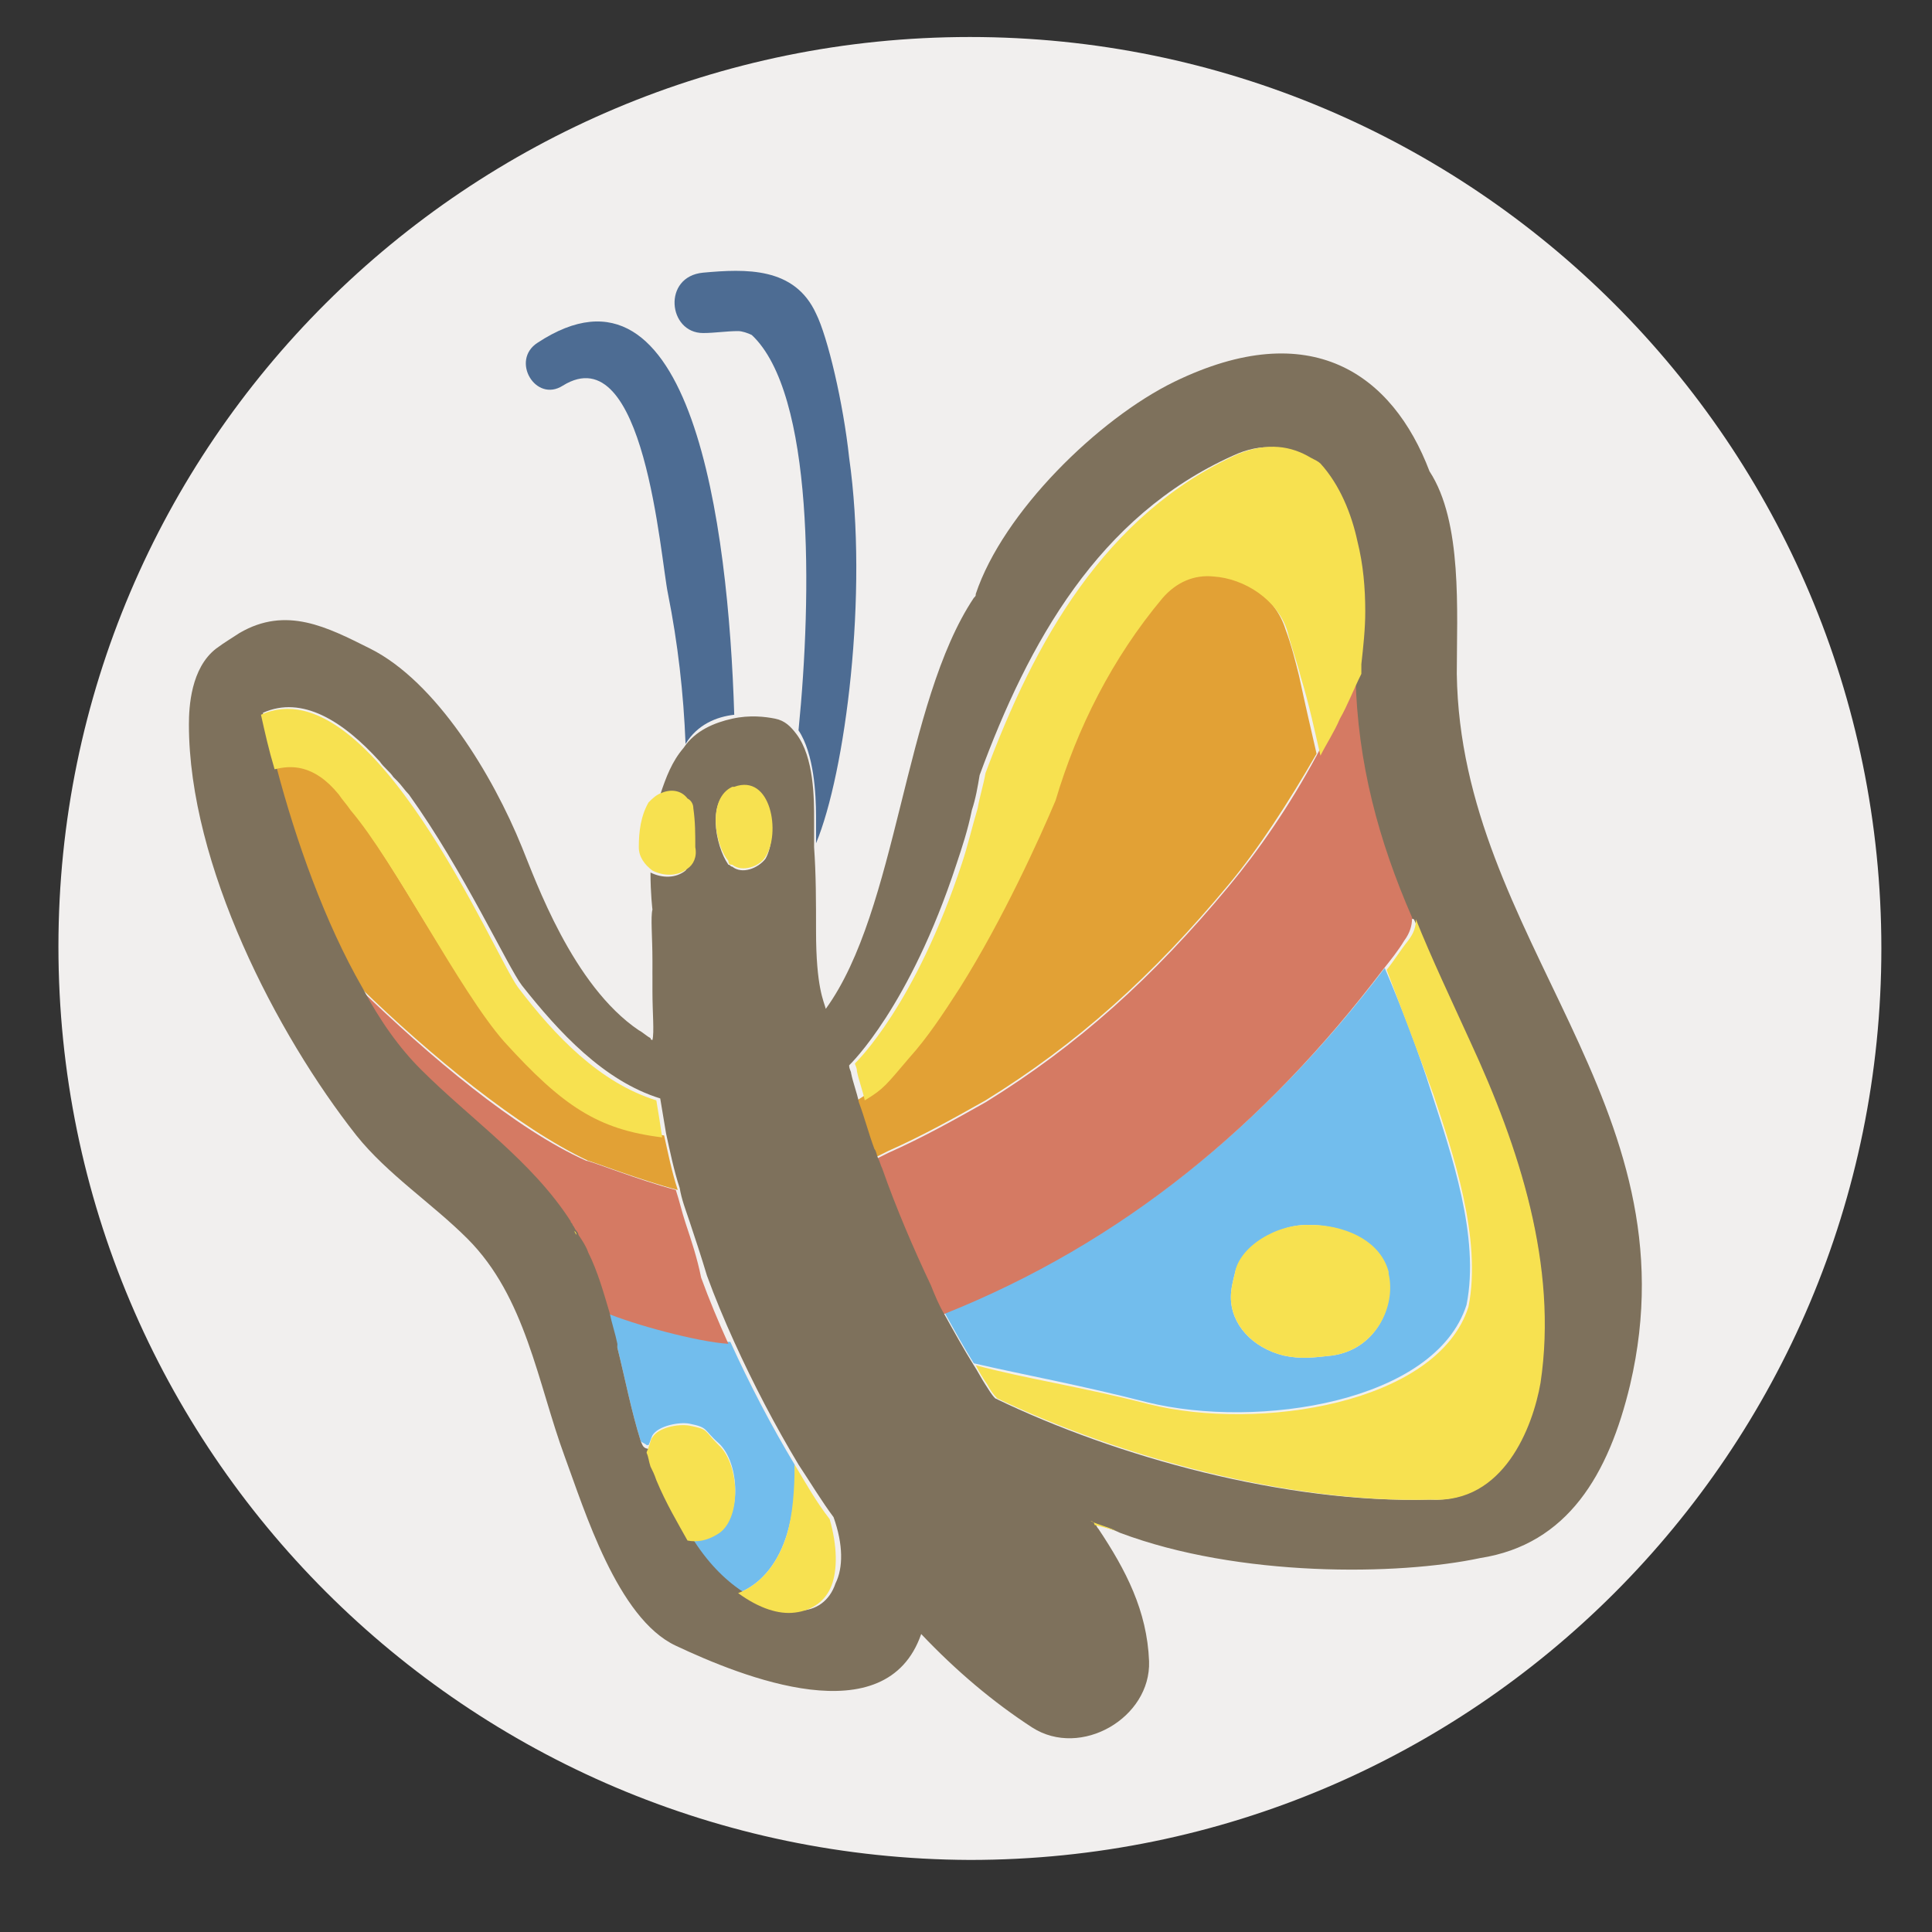
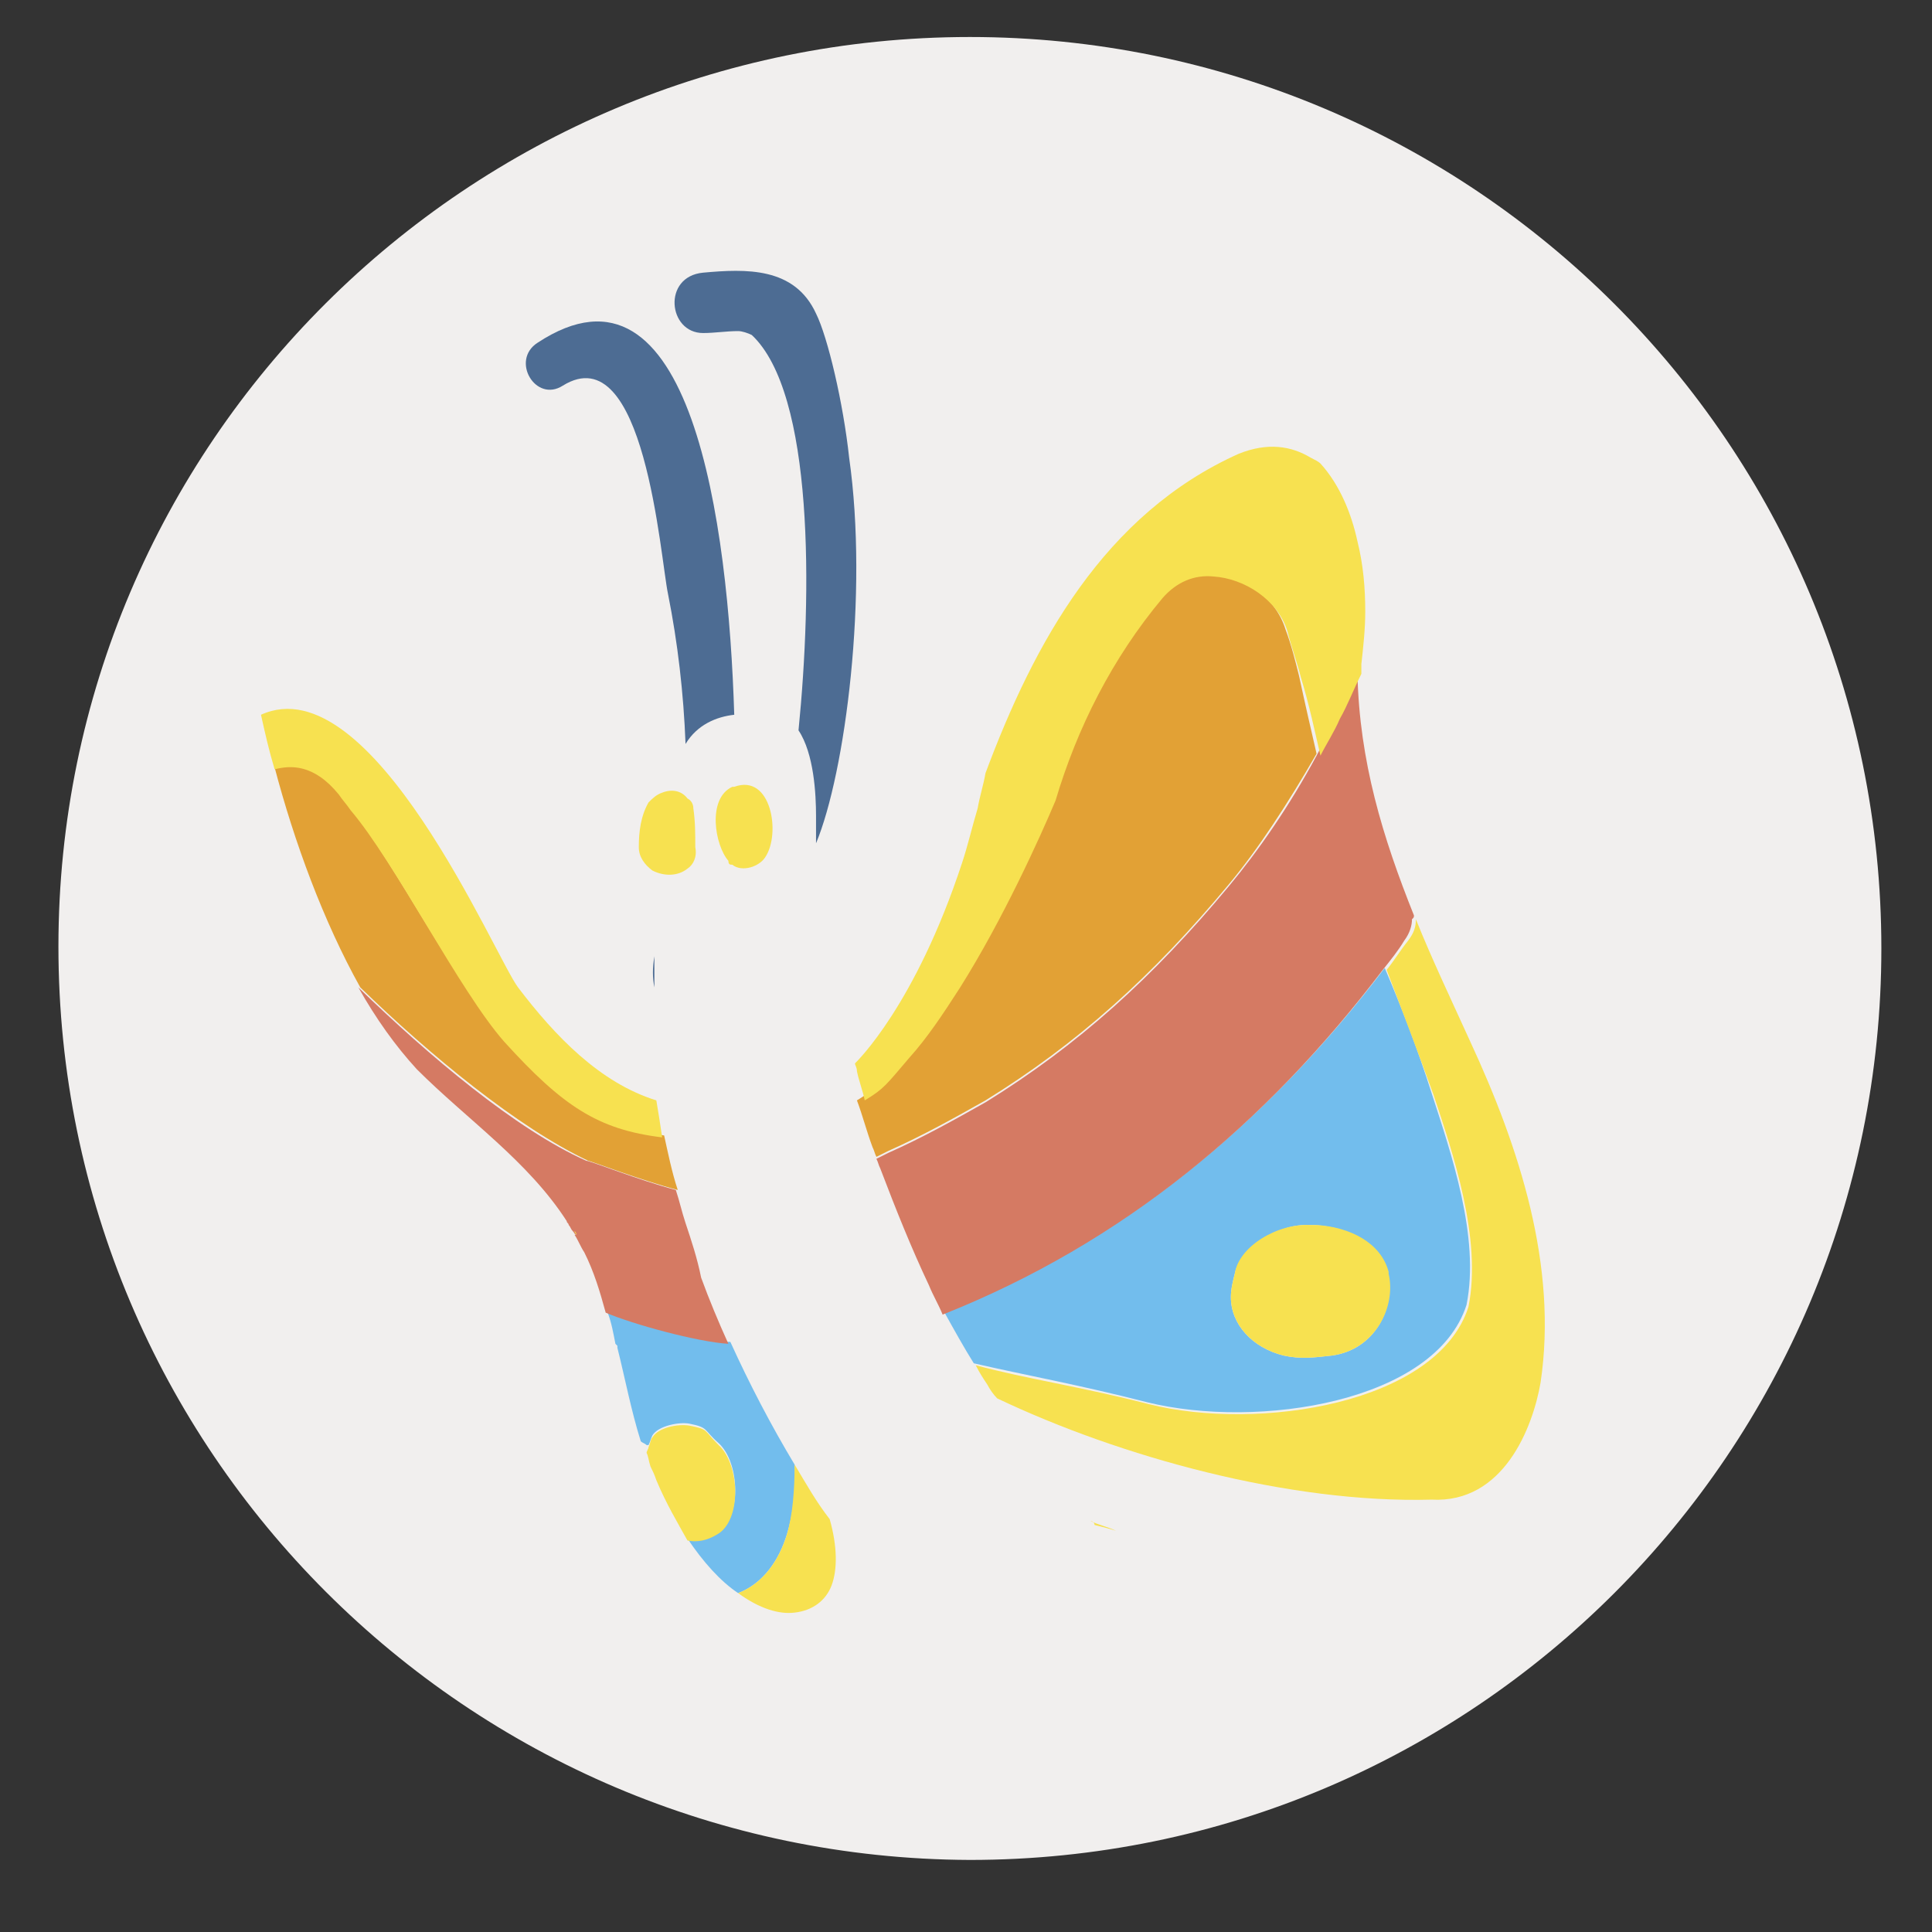
<svg xmlns="http://www.w3.org/2000/svg" version="1.1" x="0px" y="0px" viewBox="0 0 99.2 99.2" style="enable-background:new 0 0 99.2 99.2;" xml:space="preserve">
  <rect x="0" y="0" width="99.2" height="99.2" fill="#333333" stroke="none" />
  <style type="text/css">
	.st0{display:none;}
	.st1{display:inline;fill:#F6F4F4;}
	.st2{display:inline;fill:#E2A21F;}
	.st3{display:inline;fill:#BD9C69;}
	.st4{display:inline;fill:#EAF4F8;}
	.st5{display:inline;fill:#857459;}
	.st6{display:inline;fill:#F8E144;}
	.st7{display:inline;fill:#FFFFFF;}
	.st8{display:inline;fill:#F1EFEE;}
	.st9{display:inline;}
	.st10{fill:#7E715C;}
	.st11{fill:#E2F0F4;}
	.st12{fill:#F7E150;}
	.st13{fill:#B8996E;}
	.st14{fill:#E2A135;}
	.st15{fill:#4D6C93;}
	.st16{fill:none;}
	.st17{fill:#77834C;}
	.st18{fill:#B9C276;}
	.st19{fill:#D57A63;}
	.st20{fill:#FFFFFF;}
	.st21{fill:#F1EFEE;}
	.st22{fill:#72BDED;}
	.st23{fill:#7B8444;}
	.st24{fill:#D9D9D9;}
	.st25{fill:#9C9B9B;}
	.st26{fill:#857459;}
	.st27{fill:#D4765D;}
	.st28{fill:#63827C;}
	.st29{fill:#5FA885;}
	.st30{fill:#EAF4F8;}
	.st31{fill:#78BCEC;}
	.st32{fill:#F8E144;}
	.st33{fill:#CADFC6;}
	.st34{fill:#C1C66F;}
	.st35{fill:#A6D2EC;}
	.st36{fill:#88B53D;}
	.st37{fill:#E2A21F;}
	.st38{fill:#FEF9E3;}
	.st39{fill:#D0E7FA;}
	.st40{fill:#DFEEF7;}
</style>
  <g id="Livello_1" class="st0">
    <circle class="st1" cx="49.2" cy="49.1" r="46.8" />
    <path class="st2" d="M24.1,70.8c0.1,0,0.2,0.1,0.3,0.1c0-0.1-0.1-0.1-0.1-0.2C24.3,70.8,24.2,70.8,24.1,70.8z" />
    <path class="st3" d="M41.5,69.9c-6.1-1.4-12.3-4-16.4-7.8c-0.5,3.8,1,7.6,3.7,10.4c2.2,0.9,4.5,2,6.9,2.9   C38.1,74.3,40,72.6,41.5,69.9z" />
    <path class="st4" d="M51.8,32c-7.4,0-12.6,11.8-12.9,19.3c3.1,4.4,17.6,3.9,22.6,1.1C62,45.5,63.2,33.2,51.8,32z" />
    <path class="st3" d="M22.9,60.8c-1.4-0.4-2.9-0.9-4.2-1.6c0.7,3.2,2.2,6.1,4.3,8.6C22.4,65.5,22.3,63.2,22.9,60.8z" />
    <path class="st3" d="M80.2,57.2c0.4-2.8,0.2-5.7-0.3-8.8c0,0,0-0.1-0.1-0.1c-0.2,0-0.4-0.1-0.6-0.3c-4.1-3.7-8.4-6-13.1-7.4   c-1.3-0.3-2.6-0.5-3.9-0.7c0.4,1.5,0.8,3.2,1,4.9c1.5-0.4,3.9,0.2,4.9,0.5c1.1,0.4,2.7,0.9,4,1.8c1.2,0.5,2.9,1.2,2.7,2.4   c0.6,0.7,0.5,1.6-0.7,2.2c-8.8,4.2-20.1,4-30.1,3.1c-1.4-0.1-3.5-0.4-5.8-0.9c0,0-0.1-0.1-0.1-0.1c-0.1-0.1-0.1,0-0.1,0   c-3.9-0.8-8.3-2.1-10.4-4.2c0-0.2,0-0.3,0-0.5c0,0,0-0.1,0-0.1l0,0c0,0,0,0,0-0.1c0,0,0-0.1,0-0.1c0,0,0-0.1,0-0.1   c-0.4-5,5.5-6,9.6-5.9c0.3-1.3,0.8-2.6,1.4-3.8c-2.5,0.2-5,0.6-6.7,0.8c-0.5,0.1-2.4,0.3-4.2,1.1c-1.6,1.4-3.4,2.6-4.1,4.8   c-0.9,3,0.4,4.7,1.3,7.4c0,0.1-0.1,0.2-0.1,0.1c-2.7-0.9-4.2-4.6-3.7-7.3c-0.1,0.1-0.1,0.3-0.2,0.4c0-0.1,0-0.2,0-0.3   c-0.4,0.3-0.8,0.8-1.1,1.6c-0.9,2.2-1.6,4.3-1.6,6.7c0,0.4,0,0.8,0,1.1c2.9,1.7,6.2,2,9.2,3.5c0.8,0.4,0.7,1.3,0.3,1.9   c7.6,5.7,19.6,6.2,28.4,7.6c1,0.2,0.9,1.6,0,1.8c-0.6,0.2-1.2,0.3-1.9,0.4c2.7,2.4,6.3,3.7,10,3.7c0.6-0.4,1.3-0.7,2-1   c1.1-0.8,2.5-0.8,3.9-1.7c0.8-0.5,1.5-1,2.2-1.5c-2.1-0.1-4.1-0.6-6.1-1.2c-0.7-0.2-0.4-1.2,0.3-1.1c2.7,0.5,5.5,0.6,8.3,0   c1-1,1.8-2.1,2.6-3.3c1-1.5,1.7-3.1,2.2-4.6c-14.5,5.9-34.7,4.7-46.3-3.1c0,0,0,0,0,0C47.3,60.1,66.4,64.3,80.2,57.2z" />
    <path class="st3" d="M51.8,70.9c-2.6,0.1-5.5-0.1-8.5-0.7c-1.2,2.4-3.1,4.4-5.4,5.9c2.4,0.8,4.8,1.4,7.3,1.6   c5.1,0.3,10.4,0.2,15.3-1.6C57,75.4,54,73.7,51.8,70.9z" />
    <path class="st5" d="M39.2,23.5c-1.3-2.3-2.8-4.9-4.9-6.5c-0.9-0.7-2.2,0.2-2,1.2c0.5,3.1,2.6,5.1,5,6.8   C38.2,25.8,39.8,24.7,39.2,23.5z" />
    <path class="st5" d="M54.9,20.1c0.6-2.9,0.9-5.6,0.1-8.4c-0.4-1.4-2.6-0.9-2.9,0.4c-0.7,2.8-0.8,5.7,0.2,8.4   C52.8,21.7,54.7,21.3,54.9,20.1z" />
    <path class="st5" d="M67.7,27.6c0.9-0.2,1.6-0.8,2.3-1.4c1.2-0.8,2.4-1.8,3.4-2.8c0.8-0.7,0.6-1.6,0-2.2c0,0,0.1,0,0.1,0   c-0.4-0.6-1.2-0.6-1.8-0.4c-1.2,0.5-2.1,1.3-3,2.1c-0.8,0.7-1.7,1.5-2.4,2.3C65.4,26.3,66.4,28.3,67.7,27.6z" />
    <path class="st6" d="M64.9,64.1c-3.9-0.8-8.1-0.5-12.1-0.7c-3.6-0.2-8.5-2.1-11.9-0.5c-0.4,0.2-0.5,0.7-0.3,1.1   c1.9,3.3,7.2,3.6,10.6,4.1c4.5,0.6,9.8,0.7,14-1.1C66.5,66.4,66.2,64.4,64.9,64.1z" />
    <path class="st6" d="M51.7,56.6c-4.9-0.9-9.9-1.1-14.7-2.5c-2.4-0.7-4.6-1.9-6.3-3.6c-1.3-1.3-1.7-3-2.1-4.7   c0.1-0.1,0.2-0.1,0.3-0.2c0.4-0.2,0.8-0.6,1.1-1c0.2-0.1,0.3-0.3,0.4-0.5c0.2-0.4,0.4-0.7,0.4-1c0-1.2-1.2-1.7-2.2-1.3   c-0.3-0.1-0.6,0-0.9,0.1c-0.5,0.2-0.9,0.6-1.1,1c-0.1,0-0.1,0.1-0.2,0.1c-3.2,3.6-1.6,7.8,1.3,11c-1.9,0-3.9,0.1-5.3-1.2   c-0.9-0.8-1.5-2.1-1.8-3.2c-0.5-1.5-0.5-3.6-1.6-4.8c-0.2-0.2-0.6-0.2-0.8,0c-1.5,1.3-1.6,4.4-1.5,6.3c0.2,2.2,0.9,4,2.5,5.5   c3,3,8.8,2,12-0.7c0.1,0.1,0.2,0.1,0.3,0.2c5.6,3.4,13.8,6,20.2,4.6C53.6,60.1,53.7,57,51.7,56.6z" />
    <path class="st6" d="M80.4,49.5c-0.7-6.6-12.6-12.8-18.6-11.3c-1,0.3-0.2,6.9,0.6,7.3c3.5,1.5,12-0.1,12.6,4.8   c0.7,5.5-9.1,4-10.8,7.4c-0.4,0.7-0.2,1.4,0.3,2c2.5,3.1,8.9,0.1,11.5-1.8C78.5,56.1,80.8,52.7,80.4,49.5z" />
    <path class="st5" d="M85.4,57.1c1.5-1,3-2.1,4.3-3.3c1.4-1.3-0.8-3.5-2.1-2.1c-0.7,0.7-1.4,1.4-2.2,2c-0.1-1.9-0.6-3.8-1.4-5.3   c-0.2-3.5-1.5-6-4.5-6.3c-0.1,0-0.1,0-0.2,0.1c-0.4-0.2-0.7-0.4-1-0.6c-0.3-0.2-0.6-0.3-1-0.5c-0.5-0.4-1-0.8-1.6-1.2   c0.4-0.2,0.8-0.5,1.2-0.8c1-0.8,3.3-2.6,2.5-4c-0.1-0.2-0.3-0.3-0.5-0.3c-1.2,0.1-1.9,1.7-2.8,2.5c-0.6,0.6-1.4,1.1-2.2,1.5   c-3.9-2-8.7-2.9-13.2-3.2c-1.6-2.8-4.2-5-7.3-5.5c-0.2-0.3-0.5-0.5-1-0.5c-4.2,0.3-7.8,2.2-10.6,5c-4.2,0-8.6,0.7-12.5,1.9   c-0.7,0.2-1.5,0.6-2.3,1c-2.2-1.9-5.1-3-8-2.7c-0.1,0-0.2,0.2-0.1,0.2c1.5,0.7,2.9,1.3,4.3,2.2c0.7,0.5,1.3,1,1.8,1.6   c-0.2,0.1-0.4,0.3-0.6,0.4c-0.9,0.1-2.5,1.4-3,2c-0.5,0.2-1.7,0.3-2.2,0.5c-3,0.7-4,2.6-4.9,5.6c-0.3,1-0.5,2.1-0.7,3.2   c-1.1-1.9-1.8-4.1-1.7-6.1c0-0.4-0.5-0.4-0.6-0.1c-1.1,3.3,0.2,6.8,2.1,9.7c0,4.7,1.2,9.4,4.1,12.7c-1.4-0.5-2.7-1.2-4-1.8   c-0.2-0.1-0.5,0.1-0.4,0.4c1.3,2.2,3.2,3.4,5.6,4.4c1.2,0.5,3.2,1.1,4.8,0.9c0,0,0.1,0,0.1,0c1.4,2.4,3.3,4.4,5.6,6   c-1.9,0.1-3.8,0-5.8-0.2c-0.2,0-0.2,0.2-0.1,0.3c2.7,1.7,5.8,2.2,8.8,1.6c4.2,2.2,8.9,3.3,13.2,3.7c0.4,0,0.9,0.1,1.4,0.1   c0,0.5,0,1,0.1,1.4c0.1,0.7,0.9,0.9,1.2,0.3c0.3-0.5,0.5-1.1,0.7-1.7c5.8,0.1,15.7-0.5,19.4-4c2.6,0.3,5.3,0.1,7.7-1.1   c1-0.5,0.3-2.2-0.8-1.8c-0.6,0.2-1.2,0.3-1.8,0.5c2.7-1.5,5-3.8,6.9-6.3c2.4-0.5,4.9-1.4,6.3-3.2c0.9-1.1,0.1-2.6-1.4-2.3   c-0.6,0.1-1.1,0.3-1.6,0.4c0.1-0.1,0.2-0.3,0.2-0.4C84.6,62.4,85.2,59.8,85.4,57.1z M51.7,32.5c7.8,0.9,9.8,14.6,8.1,19.7   c-5.1,3-18.2,1.1-19.9-1.5C40.2,43.4,46,32.5,51.7,32.5z M18.7,59.1c1.3,0.7,2.7,1.2,4.2,1.6c-0.6,2.4-0.5,4.8,0.2,7   C21,65.2,19.4,62.3,18.7,59.1z M24.1,70.8c0.1,0,0.1,0,0.2-0.1c0,0.1,0.1,0.1,0.1,0.2C24.3,70.9,24.2,70.9,24.1,70.8z M28.9,72.5   c-2.6-2.9-4.2-6.6-3.7-10.4c4.1,3.8,10.3,6.5,16.4,7.8c-1.5,2.7-3.5,4.4-5.8,5.5C33.4,74.4,31.1,73.4,28.9,72.5z M45.3,77.7   c-2.5-0.1-5-0.8-7.3-1.6c2.3-1.5,4.2-3.5,5.4-5.9c3,0.5,5.9,0.8,8.5,0.7c2.2,2.8,5.1,4.5,8.7,5.2C55.7,77.9,50.4,78,45.3,77.7z    M80.2,57.2c-13.8,7.1-32.9,2.9-46.9-0.3c0,0,0,0,0,0c11.6,7.8,31.8,9.1,46.3,3.1c-0.5,1.5-1.2,3-2.2,4.6c-0.8,1.2-1.7,2.3-2.6,3.3   c-2.7,0.5-5.5,0.5-8.3,0c-0.7-0.1-1,0.8-0.3,1.1c2,0.7,4,1.1,6.1,1.2c-0.7,0.5-1.4,1.1-2.2,1.5c-1.4,0.8-2.8,0.8-3.9,1.7   c-0.7,0.2-1.4,0.6-2,1c-3.6,0-7.3-1.3-10-3.7c0.7-0.1,1.3-0.2,1.9-0.4c0.9-0.2,1-1.7,0-1.8c-8.7-1.4-20.8-1.9-28.4-7.6   c0.5-0.6,0.5-1.5-0.3-1.9c-3-1.4-6.3-1.7-9.2-3.5c0-0.4,0-0.7,0-1.1c0-2.4,0.7-4.5,1.6-6.7c0.3-0.7,0.7-1.2,1.1-1.6   c0,0.1,0,0.2,0,0.3c0.1-0.2,0.1-0.3,0.2-0.4c-0.5,2.7,0.9,6.4,3.7,7.3c0.1,0,0.2-0.1,0.1-0.1c-0.9-2.7-2.2-4.4-1.3-7.4   c1-4.6,7.8-5.8,8.3-5.9c1.6-0.2,4.1-0.6,6.7-0.8c-0.6,1.2-1.1,2.5-1.4,3.8c-4.1-0.1-10,1-9.6,5.9c0,0,0,0.1,0,0.1c0,0,0,0.1,0,0.1   c0,0,0,0,0,0.1l0,0c0,0,0,0.1,0,0.1c0,0.2,0,0.3,0,0.5c3.4,3.3,12.6,4.7,16.5,5.1c10,0.9,21.3,1.1,30.1-3.1   c1.2-0.6,1.2-1.5,0.7-2.2c0.2-1.2-1.6-1.9-2.7-2.4c-1.2-0.9-2.8-1.4-4-1.8c-1-0.3-3.4-0.9-4.9-0.5c-0.2-1.7-0.6-3.4-1-4.9   c1.3,0.2,2.6,0.5,3.9,0.7c4.7,1.4,9,3.6,13.1,7.4c0.2,0.2,0.4,0.2,0.6,0.3c0,0,0,0.1,0.1,0.1C80.4,51.5,80.6,54.4,80.2,57.2z" />
    <path class="st7" d="M53.2,35.1c-1.6-1.5-4.6-1.3-5.6,0.7c-1,1.9-2.1,3.8-3.1,5.7c-1.5,2.6,1.9,4.7,4.1,3c1.7-1.4,3.3-2.9,4.7-4.5   C54.5,38.5,54.7,36.5,53.2,35.1z" />
    <path class="st6" d="M35.1,39.5c-0.9,0.1-1.6,0.4-2.4,0.6c-1.1,0.4-1.1,1.8,0,2.2c1.1,0.4,2.2,0.5,3.2,0   C37.2,41.7,36.6,39.4,35.1,39.5z" />
    <path class="st6" d="M61.4,58.6c-0.1-0.8-0.9-1.5-1.7-1.7c-1.2-0.3-3,0.4-3,1.8c0,0.1-0.1,0.2-0.1,0.3c0,0.1,0,0.1,0,0.1   c0,0.1-0.1,0.1-0.1,0.2c-0.6,1.4,0.8,2.5,2,2.7C60.6,62.3,61.7,60.3,61.4,58.6z" />
  </g>
  <g id="Livello_2" class="st0">
    <circle class="st8" cx="49.5" cy="49" r="46.8" />
    <g class="st9">
      <path class="st10" d="M53.2,72.3c-0.1-0.7-0.2-1.4-0.2-2c-0.1,0.2-0.3,0.3-0.4,0.5c-0.5,0.5-1.1,0.5-1.7,0.8    c-0.3,0.2-0.8,0.2-1.1,0c-0.7-0.4-1.3-0.7-1.8-1.1c0,1-0.3,2-1,3c0.7-0.1,1.5-0.1,2.2,0c1.4-0.3,2.9,0.2,3.6,1.3    c0.2-0.1,0.4-0.2,0.6-0.2c0.4-0.1,0.9-0.2,1.3-0.2C54,73.9,53.4,73.3,53.2,72.3z" />
      <path class="st10" d="M49.7,59.2c0.5-0.1,0.9-0.1,1.3-0.1c-0.2-0.9-0.2-1.9-0.1-2.8c-1.8,1.1-4.5,1.1-6.4-0.5    c0.4,1.5,0.3,3.1-0.3,4.4c-0.3,0.5-0.8,0.9-1.4,1.1c0.2,0.4,0.3,0.7,0.2,1.2c0,0.4,0,0.9,0,1.3c0,0.2-0.1,0.7-0.1,1h0c0,0,0,0,0,0    c0,0,0,0,0,0c0.1-0.1,0.2-0.3,0.4-0.4c0.7-0.6,1.8-0.8,2.4,0c0.1,0.1,0.1,0.1,0.1,0.2C46.1,62.4,46.9,59.8,49.7,59.2z" />
      <path class="st10" d="M30.4,51.5c0.1-0.3,0.1-0.7,0.2-1c0.4-1.8,0.9-3.3,2.9-4.7c1.6-1.2,5-1.1,5.4,0.9c0.4,1.5,0.7,2.8,0.6,4.3    c0,0.5,0,1.1,0,1.6c0.1-0.2,0.3-0.4,0.4-0.6c0.6-0.7,2-0.7,2.6,0c0,0.1,0.1,0.1,0.1,0.2c-0.1-1.7,0.4-3.4,1.5-4.8    c-1.2-3.1-2.8-8.3,0.8-9.3c0.6-0.2,1-0.3,1.7-0.2c1.1,0.1,2.3,0.7,2.8,1.6c0.9,1.9,0.9,4.1,0.4,6.2c0.4,0.2,0.7,0.4,0.9,0.8    c0.8,1.2,1.1,2.3,1.4,3.6c0.1,0.6,0.3,1.2,0.5,1.9c0.1-0.1,0.2-0.2,0.4-0.3c0.5-0.3,1.2-0.3,1.8-0.1c0.1-2,0.8-3.9,2.5-5.6    c0.9-0.9,4.6-0.9,5.5,0c1.7,1.7,2.7,3.7,2.8,5.7c1.4-0.3,3.1,0.2,3.3,1.5c0.3,1.3,0.5,2.7,0.6,4c0.2,1.6,0.1,2.8-1.7,3.9    c-0.4,0.3-1.1,0.4-1.7,0.3c0.5,0.8,0.8,1.6,1,2.5c0,0.2,0.1,0.5,0.1,0.7c0.4-0.3,0.9-0.5,1.5-0.5c3.3,0.1,3.3,5.3,3.5,7.5    c0.5,3.8-6.2,4.6-6.8,0.8c0-0.2-0.1-0.4-0.1-0.6c-0.3,0.1-0.5,0.2-0.8,0.3c-1.4,0.3-3.3,0-4.6-0.9c0,0.1,0,0.3,0,0.4    c0.3,2.1-1.8,3.3-3.7,3.3c1.3,0.7,1.1,2.1,0.2,3.2c4.7,0.6,8.7,1.8,12.1,5.1c0.3,0.3,0.8,0.9,1.2,1.4c0.7-0.3,1.3-0.6,2-0.9    c0.9-8.9,1.3-18.6-0.3-27c-2-10.8-6.3-20.8-8.5-31.4c-0.2-0.3-0.4-0.6-0.5-1c-0.2,0.1-0.4,0.2-0.6,0.2c-1.5,0.3-2.5-0.7-2.4-2    c0,0-0.1,0.1-0.1,0.1c-1.7,1.4-4.5-0.3-3.3-2.2c-1.2-0.5-2.4-1-3.6-1.4c-0.1,0.6-0.3,1.3-0.3,1.9c-0.1,1.6-2.9,1.6-2.9,0    c0-0.9,0.1-1.7,0.3-2.6c-1-0.2-2.1-0.3-3.2-0.3c0,0,0,0-0.1,0c0,0.2,0,0.5,0.1,0.7c0.1,1.1,0,2-0.7,2.9c-0.7,0.8-1.8,0.1-1.9-0.7    c0,0,0,0,0,0c0-0.8-0.1-1.7-0.1-2.6c-0.9,0.1-1.7,0.3-2.6,0.5c0.1,0.7,0,1.5,0,2.3c0,1.6-2.9,1.6-2.9,0c0-0.6,0-1.1,0-1.6    c-0.7,0.1-1.5,0.3-2.2,0.4c0.2,0.7,0.2,1.4-0.1,2.1c-0.2,0.6-0.8,0.8-1.5,0.5c-0.4-0.2-0.8-0.4-1.2-0.6c0.4,0.7,0.5,1.5,0.1,2.3    c-0.3,0.5-0.9,0.8-1.5,0.7c0.1,4.2-2.5,8.9-3.3,13.4c-1,5.2-2.2,13.2-0.8,19.4c-0.1-2,0.5-4.1,1.6-5.6    C29.5,51.7,30,51.5,30.4,51.5z M49.9,29c1.6-3.1,4.8-5.4,8.4-4.4c1.6,0.4,3.4,1.7,4,3.2c0.7,1.7,0.8,2.2,1,4.1    c0.4,3.4-3.2,6.3-6.3,6.2c-0.1,0-0.1,0-0.2,0c-1.6,0.4-3.2,0.2-4.6-0.6C49.2,35.9,48.3,32.1,49.9,29z M34.8,25.5    c1.5-1,3.9-1.3,5.6-0.6c2.3,0.9,4.2,2.3,4.8,4.9c0.5,1.8,0.2,3.7-0.7,5.2c-1.2,2.1-3.6,3.5-6,3.5c-0.6,0-1.1-0.1-1.6-0.2    c-0.2,0-0.4,0-0.6-0.1c-2.9-0.8-5.2-3.6-5-6.6C31.4,28.9,32.6,26.9,34.8,25.5z" />
      <path class="st10" d="M34.5,61.5c0.5-1.7,2.3-2.4,4.1-2.4c-0.4-1.2-0.4-2.6-0.1-3.9c-1.2,0.9-3.3,1.3-5.1,0.9    c0.3,1.5,0.2,3-0.3,4.1c-0.7,1.5-3.2,1.9-4.3,0.6c-0.2-0.2-0.3-0.4-0.4-0.6c0.2,0.5,0.4,1,0.7,1.5c1.5,2.6,3.2,4.6,5.2,6.1    C33.6,65.8,34,63.2,34.5,61.5z" />
      <path class="st10" d="M61.9,59.3c0.4-0.2,0.9-0.3,1.4-0.2c-0.2-0.7-0.2-1.5-0.1-2.4c0-0.2,0.1-0.4,0.1-0.5c-1.8,1.1-4.2,1-6,0    c0.2,0.7,0.3,1.4,0.3,2.2c0,2-1.6,3.2-3.3,3.2c0.5,0.8,0.9,1.8,1,2.6c0.3-0.2,0.7-0.3,1.2-0.3c0.8,0,1.4,0.3,1.8,0.8    C58.6,62.5,59.6,60.4,61.9,59.3z" />
      <path class="st10" d="M29.5,19.4c0.1,0,0.1,0,0.2,0.1c-0.1-0.1-0.3-0.2-0.4-0.3C29.4,19.3,29.4,19.4,29.5,19.4z" />
      <path class="st10" d="M40.1,71.1c0.4,0.2,0.8,0.3,1.3,0.5c-0.1-0.3-0.2-0.7-0.2-1C40.8,70.8,40.5,71,40.1,71.1z" />
      <path class="st10" d="M25.1,38.3c1-3.8,2.2-7.8,2.7-11.7C26.7,29.7,25.7,34,25.1,38.3z" />
      <path class="st10" d="M47.1,73.4c0,0.1-0.1,0.1-0.1,0.2c0.2,0.1,0.4,0.1,0.5,0.2c0.1,0,0.2,0.1,0.3,0.2c0.1-0.1,0.3-0.1,0.4-0.2    c0.3-0.2,0.7-0.3,1.1-0.4C48.5,73.3,47.8,73.3,47.1,73.4z" />
      <path class="st10" d="M49.3,73.4c0.5,0,0.9,0.1,1.4,0.2c0.9,0.2,1.4,0.8,1.6,1.5c0.2-0.1,0.4-0.3,0.6-0.4    C52.2,73.6,50.7,73.1,49.3,73.4z" />
      <path class="st10" d="M52.2,75.1c-0.2-0.7-0.7-1.3-1.6-1.5c-0.4-0.1-0.9-0.2-1.4-0.2c-0.4,0.1-0.7,0.2-1.1,0.4    c-0.1,0.1-0.3,0.1-0.4,0.2c0.1,0.1,0.2,0.2,0.2,0.3c0.6,0.2,1.3,0.5,1.9,0.7c0.4,0.2,0.8,0.5,1.2,0.7c0,0,0,0,0.1,0    C51.5,75.5,51.9,75.3,52.2,75.1z" />
      <path class="st10" d="M55.7,77.8c0.3,0,0.5,0.1,0.8,0.1c0.9-1.2,1.2-2.5-0.2-3.2c-0.6,0-1.1-0.1-1.6-0.4c-0.5,0-0.9,0.1-1.3,0.2    c-0.2,0-0.4,0.1-0.6,0.2c0.1,0.2,0.3,0.5,0.3,0.8c0.1,0.5-0.1,0.9-0.4,1.2c0.6,0.4,1.3,0.9,1.9,1.4c0,0.1,0,0.2,0.1,0.4    c0.1,0.1,0.2,0.3,0.2,0.4c0,0,0-0.1-0.1-0.1C54.7,78.3,55.2,77.8,55.7,77.8z" />
      <path class="st10" d="M53.2,75.5c-0.1-0.3-0.2-0.5-0.3-0.8c-0.2,0.1-0.4,0.2-0.6,0.4c0.1,0.4,0.1,0.8-0.1,1.2    c0.1,0,0.1,0.1,0.2,0.1c0.2,0.1,0.3,0.2,0.5,0.3C53.1,76.4,53.3,76,53.2,75.5z" />
      <path class="st10" d="M52.2,75.1c-0.3,0.2-0.7,0.5-1,0.6c0,0,0,0-0.1,0c0.3,0.2,0.7,0.4,1,0.6C52.3,75.9,52.3,75.5,52.2,75.1z" />
      <path class="st11" d="M44.2,60.2c0.6-1.2,0.7-2.8,0.3-4.4c-0.2-0.1-0.3-0.2-0.5-0.4c-0.8-0.9-1.2-2.1-1.3-3.3    c0-0.1-0.1-0.1-0.1-0.2c-0.6-0.7-2-0.7-2.6,0c-0.1,0.2-0.3,0.4-0.4,0.6c0,0.7,0,1.4-0.5,2c-0.2,0.3-0.4,0.5-0.7,0.7    c-0.3,1.3-0.3,2.7,0.1,3.9c1.8,0,3.6,0.8,4.2,2.2C43.4,61.1,43.9,60.7,44.2,60.2z" />
      <path class="st11" d="M33,60.3c0.6-1.2,0.6-2.7,0.3-4.1c-0.8-0.2-1.5-0.5-2.1-1c-1.1-1.1-1.1-2.4-0.9-3.6c-0.5,0-1,0.2-1.2,0.5    c-1.1,1.4-1.8,3.6-1.6,5.6c0.2,0.9,0.5,1.8,0.8,2.7c0.1,0.2,0.2,0.4,0.4,0.6C29.8,62.2,32.3,61.8,33,60.3z" />
      <path class="st11" d="M52.7,54c-0.2,1-0.9,1.8-1.8,2.3c-0.1,0.9-0.1,1.9,0.1,2.8c1.4,0.2,2.5,1.2,3.3,2.4c1.7,0,3.3-1.2,3.3-3.2    c0-0.7-0.1-1.4-0.3-2.2c-1.2-0.6-2.1-1.6-2.3-2.8c-0.1-0.6-0.1-1.3-0.1-1.9c-0.6-0.3-1.3-0.3-1.8,0.1c-0.1,0.1-0.3,0.2-0.4,0.3    C52.8,52.5,52.9,53.3,52.7,54z" />
      <path class="st11" d="M63.2,56.1c0,0.2-0.1,0.4-0.1,0.5c-0.1,0.9-0.1,1.7,0.1,2.4c0.5,0,1,0.2,1.4,0.5c0.6,0.4,1.1,1,1.4,1.6    c0.6,0,1.3-0.1,1.7-0.3c1.7-1.1,1.8-2.3,1.7-3.9c-0.1-1.4-0.4-2.7-0.6-4c-0.2-1.3-1.9-1.7-3.3-1.5c0,0.6-0.1,1.2-0.2,1.9    C64.9,54.6,64.2,55.5,63.2,56.1z" />
      <path class="st11" d="M43,64.8L43,64.8C43,64.8,43,64.8,43,64.8C43,64.8,43,64.8,43,64.8z" />
      <path class="st11" d="M47.1,73.4c0.7-1,1-1.9,1-3c-0.4-0.3-0.7-0.6-1.1-1.1c-0.8-1.2-1.1-2.3-1.1-3.7c0-0.3,0-0.7,0-1    c-0.1-0.1-0.1-0.1-0.1-0.2c-0.6-0.8-1.8-0.5-2.4,0c-0.1,0.1-0.3,0.3-0.4,0.4c-0.1,0.7-0.1,1.4-0.2,2c-0.1,1,0,1.9-0.6,2.8    c-0.3,0.4-0.6,0.7-1.1,1c0,0.4,0.1,0.7,0.2,1c1.6,0.6,3.3,1.2,5.1,1.8C46.7,73.4,46.9,73.4,47.1,73.4z" />
      <path class="st11" d="M46.5,73.4c0.1,0,0.3,0.1,0.4,0.1c0-0.1,0.1-0.1,0.1-0.2C46.9,73.4,46.7,73.4,46.5,73.4z" />
      <path class="st11" d="M60,71.4c0-0.1,0-0.3,0-0.4c-0.7-0.5-1.2-1-1.4-1.7c-0.3-1.3-0.5-3-0.3-4.6c-0.5-0.5-1.1-0.8-1.8-0.8    c-0.4,0-0.8,0.1-1.2,0.3c0.1,0.4,0.1,0.7,0.1,1.1c0,1.5-0.7,2.7-1.6,4c-0.2,0.3-0.5,0.7-0.8,1c0,0.7,0.1,1.3,0.2,2    c0.1,1,0.7,1.7,1.5,2c0.3,0,0.5,0,0.8,0.1c0.3,0.1,0.6,0.2,0.8,0.3C58.3,74.7,60.3,73.5,60,71.4z" />
      <path class="st11" d="M54.7,74.3c0.5,0.2,1,0.4,1.6,0.4c-0.2-0.1-0.5-0.2-0.8-0.3C55.3,74.3,55,74.3,54.7,74.3z" />
      <path class="st11" d="M67.6,67.1c0,0.1,0,0.2,0.1,0.3c0.4,1.7-0.4,3.5-2.3,4.2c0,0.2,0,0.4,0.1,0.6c0.6,3.8,7.2,2.9,6.8-0.8    C72,69.2,72,64,68.7,63.9c-0.6,0-1.1,0.2-1.5,0.5c0.1,0.6,0.2,1.3,0.3,1.9C67.5,66.4,67.7,67.2,67.6,67.1z" />
      <path class="st12" d="M36.3,38.1c0.2,0.1,0.4,0.1,0.6,0.1c0.5,0.1,1,0.2,1.6,0.2c2.5,0,4.8-1.3,6-3.5c0.9-1.6,1.2-3.5,0.7-5.2    c-0.7-2.6-2.5-3.9-4.8-4.9c-1.7-0.7-4.1-0.4-5.6,0.6c-2.2,1.4-3.3,3.4-3.5,6C31.2,34.5,33.5,37.3,36.3,38.1z M38.4,28.5    c0.1,0,0.2,0.1,0.4,0.1c2.2,0.6,2.5,4.3,0,4.7c-0.1,0-0.2,0-0.4,0.1C34.1,34.1,34.6,27.5,38.4,28.5z" />
      <path class="st12" d="M52.2,37.6c1.4,0.8,3.1,1,4.6,0.6c0.1,0,0.1,0,0.2,0c3.1,0,6.7-2.8,6.3-6.2c-0.2-1.9-0.3-2.4-1-4.1    c-0.7-1.6-2.4-2.8-4-3.2c-3.7-1-6.8,1.3-8.4,4.4C48.3,32.1,49.2,35.9,52.2,37.6z M56.6,29c0.1,0,0.2,0.1,0.4,0.1    c2.2,0.6,2.5,4.3,0,4.7c-0.1,0-0.3,0-0.4,0.1C52.3,34.6,52.8,28,56.6,29z" />
      <g>
        <path class="st13" d="M38.5,55.2c0.3-0.2,0.5-0.4,0.7-0.7c0.4-0.6,0.5-1.3,0.5-2c0-0.5-0.1-1.1,0-1.6c0.1-1.5-0.3-2.8-0.6-4.3     c-0.5-2-3.8-2.1-5.4-0.9c-2,1.4-2.4,2.9-2.9,4.7c-0.1,0.3-0.2,0.7-0.2,1c-0.2,1.2-0.3,2.5,0.9,3.6c0.5,0.5,1.3,0.8,2.1,1     C35.1,56.5,37.2,56.1,38.5,55.2z" />
        <path class="st13" d="M50.9,56.3c0.9-0.5,1.6-1.3,1.8-2.3c0.2-0.7,0.1-1.4-0.1-2.2c-0.1-0.6-0.3-1.3-0.5-1.9     c-0.3-1.3-0.6-2.4-1.4-3.6c-0.2-0.3-0.5-0.6-0.9-0.8c-0.3,1.1-0.7,2.2-1.3,3.2c-0.7,1.1-3,1.7-3.7,0.1c-0.2-0.4-0.4-1-0.6-1.6     c-1,1.4-1.6,3.2-1.5,4.8c0.1,1.2,0.5,2.4,1.3,3.3c0.1,0.2,0.3,0.3,0.5,0.4C46.4,57.4,49.1,57.4,50.9,56.3z" />
        <path class="st13" d="M63.2,56.1c0.9-0.6,1.7-1.5,2.1-2.7c0.2-0.6,0.3-1.2,0.2-1.9c0-2-1-4-2.8-5.7c-0.9-0.9-4.6-0.9-5.5,0     c-1.7,1.7-2.4,3.6-2.5,5.6c0,0.6,0,1.3,0.1,1.9c0.2,1.2,1.1,2.2,2.3,2.8C59,57.1,61.4,57.2,63.2,56.1z" />
        <path class="st13" d="M38.6,59.1c-1.8,0-3.6,0.8-4.1,2.4c-0.6,1.7-0.9,4.2-0.3,6.3c1.8,1.4,3.7,2.4,5.9,3.3     c0.4-0.1,0.7-0.3,1-0.5c0.4-0.3,0.8-0.6,1.1-1c0.6-0.9,0.5-1.8,0.6-2.8c0.1-0.7,0.1-1.4,0.2-2c0,0,0,0,0,0c0,0,0,0,0,0     c0,0,0,0,0,0.1c0,0,0,0,0-0.1c0-0.3,0.1-0.8,0.1-1c0-0.4,0-0.9,0-1.3c0-0.4-0.1-0.8-0.2-1.2C42.2,59.9,40.4,59.1,38.6,59.1z" />
        <path class="st13" d="M54.3,61.5c-0.7-1.2-1.8-2.2-3.3-2.4c-0.4-0.1-0.9,0-1.3,0.1c-2.8,0.6-3.6,3.1-3.7,5.4c0,0.3,0,0.7,0,1     c0,1.3,0.3,2.5,1.1,3.7c0.4,0.5,0.7,0.8,1.1,1.1c0.5,0.4,1.1,0.7,1.8,1.1c0.3,0.2,0.8,0.2,1.1,0c0.6-0.3,1.2-0.3,1.7-0.8     c0.2-0.1,0.3-0.3,0.4-0.5c0.3-0.3,0.5-0.7,0.8-1c1-1.4,1.6-2.5,1.6-4c0-0.3,0-0.7-0.1-1.1C55.1,63.3,54.8,62.4,54.3,61.5z" />
        <path class="st13" d="M67.7,67.4c0-0.1,0-0.2-0.1-0.3c0,0.1-0.1-0.7-0.1-0.7c-0.1-0.7-0.2-1.3-0.3-1.9c0-0.2-0.1-0.5-0.1-0.7     c-0.1-0.8-0.5-1.7-1-2.5c-0.4-0.6-0.9-1.2-1.4-1.6c-0.4-0.3-0.9-0.5-1.4-0.5c-0.5,0-0.9,0-1.4,0.2c-2.3,1.1-3.3,3.2-3.5,5.4     c-0.2,1.6-0.1,3.2,0.3,4.6c0.2,0.7,0.7,1.3,1.4,1.7c1.3,0.8,3.1,1.2,4.6,0.9c0.3-0.1,0.6-0.2,0.8-0.3     C67.3,70.9,68.1,69.1,67.7,67.4z" />
      </g>
      <path class="st14" d="M45.7,45.7c1.1-0.8,3-0.8,4.2-0.1c0.5-2.1,0.5-4.3-0.4-6.2c-0.5-0.9-1.6-1.5-2.8-1.6    c-0.7-0.1-1.1,0.1-1.7,0.2c-3.6,1-2.1,6.2-0.8,9.3C44.7,46.7,45.2,46.1,45.7,45.7z" />
      <path class="st14" d="M48.6,48.7c0.6-1,1-2.1,1.3-3.2c-1.2-0.7-3.1-0.7-4.2,0.1c-0.6,0.4-1.1,1-1.5,1.6c0.2,0.6,0.5,1.2,0.6,1.6    C45.6,50.5,48,49.9,48.6,48.7z" />
      <g>
        <path class="st15" d="M38.8,28.6c-0.1,0-0.2-0.1-0.4-0.1c-3.8-1-4.3,5.5,0,4.9c0.1,0,0.2,0,0.4-0.1C41.3,33,41,29.2,38.8,28.6z" />
        <path class="st15" d="M56.6,33.9c0.1,0,0.2,0,0.4-0.1c2.5-0.4,2.2-4.1,0-4.7c-0.1,0-0.3-0.1-0.4-0.1C52.8,28,52.3,34.6,56.6,33.9     z" />
        <path class="st15" d="M76,58.8c-0.4-5.2-2-10.4-3.6-15.2c-0.4-1.1-1.6-4.8-3.1-8.6c-0.4-1.4-1.1-2.8-1.6-4.1     c-1.1-2.6-2.2-5.4-3.3-8.1c0.4-0.3,0.8-0.6,1.1-0.8c1.1-0.9,2.3-1.7,3.3-2.7c0.4-0.4,0-1.1-0.7-1c-1.5,0.4-3.1,0.4-4.5,0.8     c-0.1,0-0.2,0.1-0.3,0.1c0.8-0.5,1.6-1,2.3-1.5c1.2-0.9,3.9-1.9,4.5-3.4c0.1-0.3-0.3-0.6-0.6-0.5c-2.2,0.4-4.2,0.2-6.4,1.1     c-1.4,0.6-2.8,1.3-4,2.1c-3.3-1.6-7.9-2.3-10.4-2.7C44,13.7,38.4,14.7,34.2,17c-0.4-0.4-0.9-0.7-1.5-1c-3.2-1.7-6-1.7-9.6-1.5     c-1.4,0.1-1.9,2-0.4,2.3c2,0.4,3.7,0.8,5.4,1.7c-0.3,0.1-0.5,0.2-0.6,0.5c-1.9-0.2-3.7,0-4.5,0.7c-0.3,0.2-0.1,0.6,0.1,0.7     c1.6,0.7,3.3,1,4.8,1.8c0,0,0,0,0,0c0.1,1.4,0,2.9-0.2,4.4c-0.5,3.8-1.7,7.9-2.7,11.7c-0.5,1.7-0.9,3.4-1.1,4.9     c-0.9,5.7-1,11.9,0.3,17.6c1.3,5.8,8.2,12.6,15.5,14.5c-0.8,0.6-1.8,1.8-2.1,2.6c-0.5,1.2,0,2.1,0.4,3.3c0.1,0.3,0.5,0.3,0.6,0     c0.5-1.5,1.5-3.1,3.3-3.5c-0.9,1.5-1.5,4.4,0.4,4.8c0.1,0,0.2,0,0.3-0.1c0,0,0,0,0,0c0.2-0.3,0.2-0.7,0.4-1     c0.3-0.6,0.9-1.1,1.4-1.6c0.4-0.4,1.1-0.6,1.8-0.7c-0.4,0.5-0.6,1.1-0.7,1.8c0,0.5,0.2,1,0.4,1.5c0.1,0.2,0.2,0.4,0.3,0.6     c0,0,0.6,0.8,0.4,0.3c0.2,0.4,0.6,0.6,0.9,0.6c-0.1-0.6,0-1.2,0.3-1.8c0,0,0.1-0.1,0.1-0.1c0.5-0.9,1.7-1.3,2.8-1.2     c0.7-0.2,1.4-0.3,2.2-0.4c0.7-0.1,1.5-0.5,2.2-1c0.4,0.5,1,0.6,1.7,1c1.7,0.9,3.4,1.8,4.8,3c1.9,1.6,3.3,3.5,4.5,5.5     c1.8-0.1,3.5-0.5,5.1-0.9c0,0,0,0,0,0c0,0,0.1,0,0.1-0.1c0.1,0,0.1,0,0.2,0c0,0,0,0,0,0c0.8-0.3,1.5-0.7,2.3-1.2     c0.1,0,0.1,0,0.2-0.1c0,0,0,0,0,0c0.1-0.1,0.3-0.1,0.4-0.2C77,77.5,76.8,67.6,76,58.8z M29.5,19.4c-0.1-0.1-0.1-0.1-0.2-0.2     c0.1,0.1,0.3,0.2,0.4,0.3C29.6,19.5,29.6,19.4,29.5,19.4z M54.7,78.5c-0.1-0.1-0.1-0.2-0.1-0.4c-0.6-0.5-1.2-1-1.9-1.4     c-0.2-0.1-0.3-0.2-0.5-0.3c-0.1,0-0.1-0.1-0.2-0.1c-0.3-0.2-0.7-0.4-1-0.6c-0.4-0.2-0.8-0.5-1.2-0.7c-0.6-0.2-1.3-0.5-1.9-0.7     c0-0.1-0.1-0.2-0.2-0.3c-0.1-0.1-0.2-0.1-0.3-0.2c-0.2-0.1-0.4-0.1-0.5-0.2c-0.1-0.1-0.3-0.1-0.4-0.1c-1.8-0.6-3.5-1.2-5.1-1.8     c-0.4-0.2-0.9-0.3-1.3-0.5c-2.2-0.9-4.1-1.9-5.9-3.3c-1.9-1.5-3.7-3.4-5.2-6.1c-0.3-0.5-0.5-1-0.7-1.5c-0.3-0.8-0.6-1.7-0.8-2.7     c-1.3-6.2-0.1-14.2,0.8-19.4c0.8-4.5,3.4-9.2,3.3-13.4c0.6,0,1.2-0.2,1.5-0.7c0.4-0.9,0.4-1.7-0.1-2.3c0.4,0.2,0.8,0.4,1.2,0.6     c0.6,0.2,1.2,0,1.5-0.5c0.3-0.7,0.3-1.4,0.1-2.1c0.7-0.1,1.5-0.2,2.2-0.4c0,0.5,0,1.1,0,1.6c0,1.6,2.9,1.7,2.9,0     c0-0.8,0.1-1.5,0-2.3c0.9-0.2,1.7-0.4,2.6-0.5c0,0.9,0.1,1.8,0.1,2.6c0,0,0,0,0,0c0,0.8,1.2,1.5,1.9,0.7c0.8-0.9,0.8-1.8,0.7-2.9     c0-0.2,0-0.5-0.1-0.7c0,0,0,0,0.1,0c1.1,0,2.2,0.1,3.2,0.3c-0.2,0.9-0.3,1.8-0.3,2.6c0,1.6,2.8,1.6,2.9,0c0-0.6,0.2-1.3,0.3-1.9     c1.2,0.4,2.4,0.9,3.6,1.4c-1.1,1.9,1.6,3.5,3.3,2.2c0,0,0.1-0.1,0.1-0.1c-0.1,1.2,0.9,2.2,2.4,2c0.2,0,0.4-0.1,0.6-0.2     c0.2,0.3,0.3,0.7,0.5,1c2.2,10.6,6.5,20.6,8.5,31.4c1.6,8.4,1.1,18.1,0.3,27c-0.7,0.3-1.3,0.6-2,0.9c-0.4-0.6-0.9-1.1-1.2-1.4     c-3.3-3.3-7.4-4.5-12.1-5.1c-0.3,0-0.5-0.1-0.8-0.1c-0.5-0.1-1,0.5-0.8,0.9c0,0,0,0.1,0.1,0.1C54.9,78.7,54.8,78.6,54.7,78.5z" />
      </g>
    </g>
  </g>
  <g id="Livello_3" class="st0">
    <path class="st8" d="M3.1,48.8C3.1,23,24,2,49.9,2C75.7,2,96.6,23,96.6,48.8c0,25.8-20.9,46.8-46.8,46.8C24,95.6,3.1,74.6,3.1,48.8   z" />
    <g class="st9">
      <path class="st16" d="M79.9,63.3C79.9,63.3,79.9,63.3,79.9,63.3C79.9,63.3,79.9,63.3,79.9,63.3C79.9,63.3,79.9,63.3,79.9,63.3    C79.9,63.4,79.9,63.4,79.9,63.3z" />
      <path class="st17" d="M55.8,66.6c0,0.1-0.3-1.1-1.5,1.7c0,0,0,0,0,0C55,80.2,52.2,82.4,51.5,86c-0.4,2,3.6,3.4,4.7,1.5    c0.8-0.6,1.2-1.7,2-2.4c1.1-1,2.2-1.9,3.4-2.8c2.4-1.8,4.9-3.3,7.3-5c0,0,0,0,0,0c-2.8-2.1-6.6-1.9-9.6-0.3c0.4-2.7,0.3-5.3,0-7.6    C57.9,68.7,56.6,67.8,55.8,66.6z" />
      <path class="st12" d="M71.5,56.8c-3.3-0.8-6.5-0.8-9.9-1.1c-0.5-0.1-1.2-1.2-0.1-1.5c1-0.2,3.6-0.6,4-0.7c6-1,14.1-3.4,15.8-10.2    c1-4,0.3-11-5.9-8.7c-2.3,0.9-4.1,2.2-5.7,3.8c-0.4,1.3-1.2,2.3-2.3,2.8c-1.2,0.5-2.3-0.5-1.8-1.7c1.9-4.4,2.3-27.2-6.8-20.8    c-5.4,3.9-7.6,11.2-8.7,17.8c0.5,0,1,0,1.5,0.2c1.6,0.5,2.8,1.9,2.8,3.6c0,1.2-0.7,2.7-1.9,3.2c-0.3,0.1-0.6,0.3-0.9,0.4    c0.1,0.4,0.3,0.9,0.5,1.3c1.1-0.3,2.3-0.5,3.3-0.2c1.8,0.6,2.4,3.1,1.3,4.6c-0.5,0.7-1.2,1.3-2,1.8c0.3,0.7,0.6,1.4,0.8,2.1    c1.2-0.6,2.4-1.4,3-2.5c-0.1,0.2,1.2-2.1,1.2-2.4c-0.2-0.9-0.3-1.8-0.3-2.8c0-0.3,0-0.6-0.1-0.9c-1.2-0.2-2.2-0.7-3-1.5    c-0.5-0.5-0.6-1.3-0.5-2c-0.1-1.2,0.7-2.4,1.7-2.9c1.7-0.7,3.7-0.9,5.4-0.3c1.2,0.4,2.2,1.1,2.5,2.4c0.3,1.2-0.2,2.4-1.1,3.1    c-0.7,0.6-1.7,1-2.7,1.1c0,0.1,0,0.1,0.1,0.2c0.2,1.1,0.4,2.3,0.8,3.4c0.1,0.4,0,0.8-0.2,1.1c-0.2,4.5-6.1,7-9.7,7.9    c-2.4,0.6-5.5,0.7-7.5-0.7c-2.7,1.2-5.1,2.7-7.3,4.8c-2.2,2.1-9.3,10.4-3.6,13.3c7.6,3.8,16.2-4,18.7-10.6c0-0.1,0.1-0.3,0.2-0.7    c-0.7-1.5-1.5-2.8-0.9-5c0.3-1.3,1.9-1.3,2.6-0.3c1.5,2.1,2.8,4.6,3.6,7.4c2.5,1.6,6.1,2,8.9,2.1c5.1,0.2,9.1,0,12.4-4.4    c0,0,0-0.1,0-0.1C78,59.7,75.7,57.8,71.5,56.8z M72.4,36.9c1.5-1.1,3.5-1.5,5.2-0.6c0.9,0.5,1.6,1.6,1.5,2.7    c-0.1,1.9-1.2,3.1-2.7,4.2c-1.1,0.7-2.5,1.6-3.9,1.5c-1.8-0.2-3-1.3-3.1-3.1C69.3,39.5,71,37.9,72.4,36.9z M63.2,25.5    c-0.7,1.1-1.5,2.3-2.3,3.3c-1,1.2-3.1,5.4-5.2,3.9c-2.5-1.7-1.9-5.2-1.2-7.7c0.8-3.4,4.4-6.2,7.8-4.8C64,21,64.1,24,63.2,25.5z     M45.6,65.4c-0.8,1.3-2.1,2-3,3.3c-0.9,1.3-1.4,2.7-2.2,4.1c-1.6,2.6-5,1.3-5.4-1.5c-0.3-2.2,0.7-4.6,2-6.3    c1.3-1.7,2.7-3.7,4.9-4.2C44.6,60.1,47.1,62.9,45.6,65.4z M73.8,63.5c-2.9,1.9-7.9,1.2-10.1-1.3c-0.6-0.6-0.6-1.4-0.3-2.1    c1.9-4.1,9.4-4,11.2,0.2C75.1,61.5,74.9,62.7,73.8,63.5z" />
      <path class="st12" d="M43.5,54.8c-0.2-0.5-0.5-1-0.8-1.5c-0.1-0.2-0.2-0.4-0.3-0.6c0-0.1-0.4-0.8-0.1-0.4    c-0.2-0.2-0.4-0.5-0.6-0.8c-0.3,0-0.6,0.1-0.9,0c-1.7,0-3.1-1.2-3.6-2.7c0,0.3-0.2,0.7-0.7,0.7c-0.9,0-1.8-0.2-2.6-0.4    c0.2,0.1-0.1,0.1,0,0c-3-0.8-6.4-2.7-9.5-3.1c-4.3-0.6-8.5,0.5-10.9,4.2c2.2,8.8,15.9,9.6,23.3,9.1c2.4-1.8,5-3,7.4-3.3    c-0.2-0.2-0.3-0.5-0.4-0.8C43.6,55,43.5,55,43.5,54.8z M26.7,53.5c-1.4,0.2-2.8-0.1-4.3,0.1c-1.2,0.1-2.5,0.6-3.6,1    c-3.4,1.4-5.2-3.9-2.4-5.7c2.9-1.9,7.8-3.3,11-1.1C29.4,49.2,29.7,53.1,26.7,53.5z" />
      <path class="st12" d="M49.3,44.2C49.3,44.2,49.3,44.2,49.3,44.2C48.7,44.2,48.7,44.2,49.3,44.2z" />
-       <path class="st12" d="M50.8,50C50.8,50,50.8,50,50.8,50C50.7,50,50.7,50,50.8,50z" />
      <path class="st12" d="M39.8,44c0.1,0,0.3-0.1,0.4-0.1c0,0,0,0,0,0c1.9-1,4.3-0.5,5.4,1.4c1,1.7,0.5,4.5-1.4,5.4    c-0.1,0.1-0.3,0.1-0.4,0.2c0.1,0.2,0.3,0.4,0.4,0.7c0.2,0.4,0.5,0.8,0.8,1.2c0.1,0.1,0.2,0.3,0.2,0.4c0.1,0.1,0.3,0.3,0.4,0.5    c1,2.9,5,1.7,7.4,0.9c-0.2-0.8-0.2-1.6-0.4-2.4c-0.7,0.1-1.4,0.1-2-0.1c-1-0.2-2-0.4-2.5-1.2c-0.5-0.7-0.5-1.7-0.1-2.4    c0.1-0.1,0.1-0.2,0.2-0.3c0.2-0.8,0.9-1.4,1.6-1.9c-0.3-0.6-0.5-1.4-0.6-2.1c-0.1,0-0.2,0-0.3,0c-0.3,0-0.7,0-1-0.1    c-0.3,0-0.8-0.1-1-0.2c-0.4-0.1-0.7-0.2-1.1-0.4c-0.4-0.2-0.9-0.5-1.2-0.9c-1-1.2-1-2.5,0-3.7c0.3-0.3,0.7-0.6,1-0.9    c-1.5-3.6-3.2-6.6-6.1-9.7c-1.2-1.2-11.8-12.2-13.1-5.6c-1.9,9.2,0,21.7,10.2,25.2c0.2,0.1,0.3,0.2,0.4,0.3c0-0.2-0.1-0.5-0.1-0.7    C37,46.1,38.2,44.2,39.8,44z M30.5,37.7c-4.7-0.8-4.3-9-2.8-12.2c1.3-2.8,6.1-2.1,6.7,0.9c0.4,2.1,0.3,4.4,0.4,6.5    C34.8,35.4,33.4,38.2,30.5,37.7z" />
      <path class="st12" d="M48.5,34.1c-0.1,0.4-0.2,0.7-0.3,1.1c0.1,0.1,0.1,0.2,0.2,0.3C48.4,35,48.5,34.6,48.5,34.1z" />
      <path class="st12" d="M55.8,62.1c0.5,1.6,1.5,2.8,2.8,3.6c-0.8-2.9-2.1-5.3-3.6-7.4c-0.7-0.9-2.3-0.9-2.6,0.3    c-0.6,2.3,0.2,3.5,0.9,5c0.2-0.7,0.5-1.6,0.7-1.8C54.6,60.8,55.7,61.3,55.8,62.1z" />
      <g>
        <path class="st18" d="M49.9,44.3c-0.3,0-0.5-0.1-0.6-0.1c0,0,0,0,0,0c0,0,0,0,0,0c0,0,0,0,0,0c0.1,0.7,0.3,1.4,0.6,2.1     c0.4-0.2,0.7-0.4,1.1-0.5c0.4-0.1,0.8-0.3,1.2-0.4c-0.1-0.4-0.3-0.9-0.5-1.3C51.1,44.3,50.5,44.4,49.9,44.3z" />
        <path class="st18" d="M74.1,54.4c7.1-2.3,13.1-8.4,11.2-16.5c-1-4.1-3.2-6.7-7.5-6.5c-3,0.1-5.3,1.3-7.4,3.1     c0.1-2.8-0.3-5.8-0.4-7.5c-0.2-3.5-1.8-11.5-6.4-12.2c-9.6-1.5-14,10.2-15,19.3c-0.1,0.5-0.1,1-0.2,1.4c0-0.1-0.1-0.2-0.2-0.3     C46,30,42.3,26.3,37.9,22.2c-2.4-2.2-10-7.5-13-2.9c-3.9,6-2.8,17.7,2.2,24.6c-6.4-1.7-14.1-0.5-14.7,6.3c0,0.1,0,0.2,0.1,0.3     c-0.3,4.1,3.8,8,7.2,9.9c3.7,2,8.4,3.5,12.7,2.9c-3.5,4.4-5,9.7-0.9,13.5c3.4,3.2,9.2,2.3,13.1,0.6c4.3-1.9,8-5,9.7-9.2     c0,0,0,0,0,0c1.2-2.8,1.5-1.6,1.5-1.7c0.8,1.2,2.1,2.1,3.6,2.8c1.8,0.9,3.9,1.5,5.8,1.9c7,1.5,13.8,0.3,16.7-6.7     c0.1-0.2,0.1-0.3,0.1-0.5c0.1-0.1,0.3-0.3,0.3-0.5C83.2,58.1,79.1,55.4,74.1,54.4z M79.9,63.3C79.9,63.4,79.9,63.4,79.9,63.3     c-3.3,4.5-7.3,4.6-12.4,4.4c-2.8-0.1-6.3-0.5-8.9-2.1c-1.3-0.8-2.4-2-2.8-3.6c0-0.8-1.2-1.3-1.8-0.2c-0.1,0.2-0.4,1.1-0.7,1.8     c-0.1,0.3-0.2,0.6-0.2,0.7C50.6,70.9,42,78.8,34.4,75c-5.7-2.8,1.4-11.1,3.6-13.3c2.2-2.1,4.6-3.5,7.3-4.8c2,1.4,5,1.3,7.5,0.7     c3.6-0.9,9.5-3.4,9.7-7.9c0.2-0.3,0.3-0.7,0.2-1.1c-0.4-1.1-0.5-2.2-0.8-3.4c0-0.1,0-0.1-0.1-0.2c-0.8,0.1-1.6,0.1-2.4-0.1     c0,0.3,0.1,0.6,0.1,0.9c0,1,0.1,1.9,0.3,2.8c0,0.3-1.3,2.6-1.2,2.4c-0.6,1.1-1.8,1.9-3,2.5c-0.2-0.7-0.5-1.4-0.8-2.1     c-0.6,0.3-1.3,0.6-2.1,0.6c0.2,0.8,0.2,1.6,0.4,2.4c-2.4,0.8-6.4,2-7.4-0.9c-0.1-0.2-0.2-0.4-0.4-0.5c-0.1-0.1-0.1-0.3-0.2-0.4     c-0.3-0.4-0.6-0.8-0.8-1.2c-0.1-0.3-0.2-0.5-0.4-0.7c-0.7,0.3-1.5,0.5-2.2,0.6c0.2,0.3,0.4,0.5,0.6,0.8c-0.4-0.4,0,0.3,0.1,0.4     c0.1,0.2,0.2,0.4,0.3,0.6c0.3,0.5,0.5,1,0.8,1.5c0.1,0.1,0.2,0.2,0.2,0.3c0.1,0.3,0.3,0.5,0.4,0.8c-2.3,0.3-5,1.6-7.4,3.3     c-7.3,0.5-21.1-0.3-23.3-9.1c2.4-3.7,6.6-4.8,10.9-4.2c3,0.4,6.5,2.3,9.5,3.1c0.8,0.2,1.7,0.4,2.6,0.4c0.4,0,0.7-0.3,0.7-0.7     c-0.1-0.2-0.1-0.3-0.1-0.5c-0.1-0.1-0.2-0.2-0.4-0.3c-10.2-3.5-12.1-16-10.2-25.2c1.3-6.5,11.9,4.4,13.1,5.6c2.9,3,4.6,6,6.1,9.7     c0.1-0.1,0.3-0.2,0.4-0.3c0.3-0.2,0.6-0.3,1-0.5c0,0,0.1,0,0.1-0.1c0.4-0.2,0.4-0.1-0.1,0.1c0.2-0.1,0.4-0.2,0.6-0.2     c0.8-0.3,1.6-0.5,2.4-0.5c1.1-6.7,3.3-14,8.7-17.8c9.1-6.4,8.7,16.3,6.8,20.8c-0.5,1.2,0.5,2.3,1.8,1.7c1.2-0.5,1.9-1.5,2.3-2.8     c1.6-1.6,3.4-3,5.7-3.8c6.2-2.3,7,4.7,5.9,8.7c-1.8,6.8-9.9,9.2-15.8,10.2c-0.4,0.1-3,0.5-4,0.7c-1.2,0.3-0.5,1.4,0.1,1.5     c3.3,0.3,6.6,0.3,9.9,1.1C75.7,57.8,78,59.7,79.9,63.3C79.9,63.3,79.9,63.3,79.9,63.3C79.9,63.3,79.9,63.3,79.9,63.3z" />
        <path class="st18" d="M33.9,49C33.7,49.1,34.1,49.1,33.9,49L33.9,49z" />
      </g>
      <g>
        <path class="st14" d="M49,44.2c0.1,0,0.2,0,0.3,0c0,0,0,0,0,0c0,0,0,0,0,0c-0.5-0.1-0.5-0.1,0,0c0.2,0,0.4,0.1,0.6,0.1     c0.7,0.1,1.2,0,1.8-0.2c0.3-0.1,0.6-0.2,0.9-0.4c1.2-0.5,1.8-2,1.9-3.2c0-1.7-1.1-3.2-2.8-3.6c-0.5-0.1-1-0.2-1.5-0.2     c-0.8,0-1.7,0.2-2.4,0.5c-0.2,0.1-0.4,0.1-0.6,0.2c0.5-0.2,0.5-0.2,0.1-0.1c0,0-0.1,0-0.1,0.1c-0.3,0.1-0.7,0.3-1,0.5     c-0.1,0.1-0.3,0.2-0.4,0.3c-0.4,0.3-0.7,0.6-1,0.9c-1,1.2-0.9,2.5,0,3.7c0.3,0.4,0.7,0.6,1.2,0.9c0.3,0.2,0.7,0.3,1.1,0.4     c0.2,0,0.7,0.1,1,0.2C48.3,44.2,48.6,44.3,49,44.2z" />
        <path class="st14" d="M55.5,45.2c-1.1-0.3-2.2-0.1-3.3,0.2c-0.4,0.1-0.8,0.3-1.2,0.4c-0.4,0.1-0.7,0.3-1.1,0.5     c-0.7,0.5-1.4,1.1-1.6,1.9c-0.1,0.1-0.1,0.2-0.2,0.3c-0.4,0.8-0.4,1.7,0.1,2.4c0.6,0.9,1.6,1,2.5,1.2c0.7,0.2,1.4,0.2,2,0.1     c0.7-0.1,1.4-0.3,2.1-0.6c0.8-0.4,1.5-1,2-1.8C57.9,48.3,57.3,45.8,55.5,45.2z" />
      </g>
      <g>
        <path class="st19" d="M40.3,43.9C40.3,43.9,40.3,43.9,40.3,43.9c-0.2,0-0.3,0.1-0.4,0.1c-1.7,0.3-2.8,2.1-2.9,3.7     c0,0.2,0,0.5,0.1,0.7c0.1,0.1,0.1,0.3,0.1,0.5c0.5,1.5,1.9,2.7,3.6,2.7c0.3,0,0.6,0,0.9,0c0.8-0.1,1.5-0.3,2.2-0.6     c0.1-0.1,0.3-0.1,0.4-0.2c2-0.9,2.4-3.7,1.4-5.4C44.5,43.3,42.2,42.9,40.3,43.9z" />
        <path class="st19" d="M65.6,40.8c-0.3-1.3-1.4-2-2.5-2.4c-1.7-0.6-3.7-0.4-5.4,0.3c-1,0.4-1.8,1.7-1.7,2.9c-0.2,0.7,0,1.4,0.5,2     c0.7,0.8,1.8,1.3,3,1.5c0.8,0.2,1.6,0.2,2.4,0.1c1-0.1,2-0.5,2.7-1.1C65.4,43.2,65.9,41.9,65.6,40.8z" />
      </g>
      <path class="st20" d="M27.7,25.5c-1.5,3.2-1.9,11.4,2.8,12.2c2.9,0.5,4.3-2.3,4.2-4.8c-0.1-2.1,0-4.4-0.4-6.5    C33.8,23.4,29,22.7,27.7,25.5z" />
      <path class="st20" d="M62.1,20.2c-3.4-1.4-7,1.4-7.8,4.8c-0.6,2.5-1.2,6,1.2,7.7c2.2,1.5,4.2-2.8,5.2-3.9c0.9-1,1.6-2.2,2.3-3.3    C64.1,24,64,21,62.1,20.2z" />
      <path class="st20" d="M72.6,44.6c1.4,0.1,2.8-0.8,3.9-1.5c1.5-1,2.6-2.2,2.7-4.2c0.1-1-0.6-2.2-1.5-2.7c-1.7-0.9-3.7-0.6-5.2,0.6    c-1.4,1-3.1,2.7-3,4.6C69.6,43.3,70.8,44.4,72.6,44.6z" />
      <path class="st20" d="M63.3,60.1c-0.4,0.7-0.3,1.5,0.3,2.1c2.3,2.5,7.3,3.2,10.1,1.3c1.2-0.8,1.4-2,0.8-3.2    C72.8,56.1,65.3,56,63.3,60.1z" />
      <path class="st20" d="M27.5,47.8c-3.2-2.2-8-0.8-11,1.1c-2.8,1.8-1,7.1,2.4,5.7c1.1-0.5,2.4-0.9,3.6-1c1.4-0.2,2.8,0.1,4.3-0.1    C29.7,53.1,29.4,49.2,27.5,47.8z" />
      <path class="st20" d="M42,60.7c-2.2,0.5-3.7,2.5-4.9,4.2c-1.3,1.8-2.2,4.1-2,6.3c0.3,2.7,3.7,4.1,5.4,1.5c0.8-1.3,1.3-2.8,2.2-4.1    c0.8-1.2,2.2-2,3-3.3C47.1,62.9,44.6,60.1,42,60.7z" />
    </g>
  </g>
  <g id="Livello_4">
    <g>
      <path class="st21" d="M3,48.6C3,22.8,24,1.9,49.8,1.9c25.8,0,46.8,20.9,46.8,46.8c0,25.8-20.9,46.8-46.8,46.8    C24,95.4,3,74.5,3,48.6z" />
      <g>
        <path class="st16" d="M33.1,74.2c-0.1-0.1-0.2-0.1-0.3-0.2c0.1,0.2,0.1,0.4,0.2,0.6C33.1,74.5,33.2,74.4,33.1,74.2     C33.2,74.2,33.2,74.2,33.1,74.2z" />
        <path class="st16" d="M31.6,69c0,0.1,0,0.1,0,0.2C31.7,69.2,31.7,69.1,31.6,69C31.7,69,31.7,69,31.6,69z" />
        <path class="st15" d="M33.6,50.7c0-0.5,0-1,0-1.6C33.5,49.7,33.5,50.2,33.6,50.7z" />
        <g>
          <path class="st15" d="M43.6,23.5c-0.3-2.8-1.1-6.2-1.7-7.4c-1.1-2.4-3.6-2.3-5.8-2.1c-2.1,0.2-1.8,3.1,0,3.1c0,0,0,0,0,0      c0.6,0,1.2-0.1,1.8-0.1c0.2,0,0.5,0.1,0.7,0.2c3.2,3,3.1,13.3,2.4,20.3c0.8,1.2,0.9,3.3,0.9,4.4c0,0.5,0,0.9,0,1.4      C43.4,39.7,44.6,30.5,43.6,23.5z" />
          <path class="st15" d="M27.6,17.6c-1.4,0.9-0.1,3.1,1.3,2.2c4.2-2.6,5,8.8,5.4,10.7c0.5,2.5,0.8,5.1,0.9,7.7c0,0,0,0,0,0      c0.6-1,1.6-1.4,2.5-1.5C37.4,26.9,35.5,12.4,27.6,17.6z" />
        </g>
        <g>
          <path class="st14" d="M25.9,53.4c-2.3-2.6-5.7-9.2-7.9-11.9c-0.2-0.3-0.4-0.5-0.6-0.8c-1.3-1.6-2.5-1.4-3.3-1.3      c1,3.8,2.5,7.9,4.4,11.3c3.6,3.5,8.1,7.2,11.7,8.9c0.1,0,2.7,1,4.6,1.5c-0.3-0.9-0.5-1.9-0.7-2.8C30.7,57.9,28.9,56.8,25.9,53.4      z" />
          <path class="st14" d="M66.7,34.7c-0.2-0.8-0.4-1.6-0.7-2.4c-0.5-1.6-2.1-2.8-3.8-2.8c-0.9,0-1.9,0.3-2.6,1.1      c-2.6,3.1-4.3,6.7-5.8,10.5c-0.7,2-2.7,6.2-4.9,9.6c-0.9,1.4-1.7,2.6-2.6,3.6c-1.2,1.3-1.3,1.6-2.3,2.2c0.3,0.8,0.5,1.6,0.8,2.4      c0.1,0.2,0.1,0.3,0.2,0.5c0.2-0.1,0.4-0.2,0.6-0.3c1.8-0.8,3.4-1.7,5-2.6c4.7-2.9,8.6-6.4,12.5-11.1c1.5-1.8,3-4.1,4.5-6.7      C67.3,37.4,67,36.1,66.7,34.7z" />
        </g>
        <g>
          <path class="st22" d="M31.2,67.4c0.2,0.5,0.3,1.1,0.4,1.6c0,0,0.1,0.1,0.1,0.1c0,0,0,0.1,0,0.1c0.4,1.6,0.7,3.2,1.2,4.8      c0.1,0.1,0.2,0.1,0.3,0.2c0,0,0.1,0,0.1,0c0.1-0.2,0.1-0.3,0.2-0.5c0.3-0.5,1.4-0.7,1.9-0.6c1,0.2,0.7,0.3,1.5,1      c1.1,1,1.2,3.9-0.1,4.6c-0.5,0.3-1,0.4-1.5,0.3c0.8,1.2,1.7,2.2,2.6,2.8c1.3-0.5,2.1-1.7,2.5-3c0.3-1,0.5-2.2,0.4-3.6      c-1.2-2-2.3-4.1-3.3-6.3C35.9,68.9,32.6,68,31.2,67.4z" />
          <path class="st22" d="M73.5,56.1c-0.7-2.2-1.5-4.3-2.4-6.4c-6,7.9-13.3,14-22.6,17.7c0.5,0.9,1,1.8,1.5,2.6      c2.6,0.6,5.4,1.1,8.9,2c5.7,1.4,14.8,0,16.4-5C76,63.5,74.5,59.2,73.5,56.1z M68.4,69.6c-0.9,0.1-1.6,0.2-2.5,0      c-1.6-0.4-2.7-1.6-2.7-3c0-0.4,0.1-0.8,0.2-1.2c0.3-1.4,2.3-2.6,3.9-2.5c0.1,0,0.1,0,0.2,0c1.7,0.1,3.3,0.9,3.7,2.4      c0,0,0,0.1,0,0.1C71.7,67.1,70.6,69.3,68.4,69.6z" />
        </g>
        <g>
          <path class="st19" d="M72.6,47c-1.6-4-2.8-7.9-2.9-12.4c-0.3,0.8-0.7,1.5-1.1,2.3c-0.3,0.6-0.7,1.3-1,1.9      c-1.4,2.6-3,4.9-4.5,6.7c-3.9,4.7-7.8,8.2-12.5,11.1c-1.6,0.9-3.2,1.8-5,2.6c-0.2,0.1-0.4,0.2-0.6,0.3c0.1,0.2,0.1,0.3,0.2,0.5      c0.8,2.1,1.6,4.1,2.5,6c0.2,0.5,0.5,1,0.7,1.5c9.3-3.7,16.6-9.8,22.6-17.7c0.4-0.5,0.8-1,1.1-1.5c0.3-0.4,0.4-0.8,0.4-1.1v0      C72.6,47.1,72.6,47.1,72.6,47z" />
          <path class="st19" d="M35.2,62.8c-0.2-0.6-0.3-1.1-0.5-1.7c-1.9-0.5-4.4-1.5-4.6-1.5c-3.6-1.6-8.1-5.4-11.7-8.9      c0.9,1.6,1.9,3,3,4.2c2.6,2.6,5.7,4.7,7.7,7.8c0,0.1,0.1,0.1,0.1,0.2c0.1,0.1,0.1,0.2,0.2,0.3c0.1,0.1,0.1,0.2,0.2,0.2      c0,0-0.1,0-0.1,0c0.2,0.3,0.3,0.6,0.5,0.9c0.5,1,0.8,2,1.1,3.1c1.4,0.6,4.7,1.5,6.3,1.6c-0.5-1.1-1-2.3-1.4-3.4      C35.8,64.6,35.5,63.7,35.2,62.8z" />
        </g>
-         <path class="st10" d="M74.8,34.6c0-3.2,0.3-7.8-1.4-10.4c-1.9-5-6.1-8-13.1-4.6c-3.9,1.9-8.8,6.7-10.2,10.9c0,0.1,0,0.1-0.1,0.2     c-3.6,5.4-3.9,16-7.6,21.1c-0.1-0.4-0.5-1.1-0.5-4c0-1.5,0-2.9-0.1-4.3c0-0.5,0-0.9,0-1.4c0-1.1,0-3.2-0.9-4.4     c-0.3-0.4-0.6-0.7-1.1-0.8c-0.5-0.1-1.3-0.2-2.2,0c-0.9,0.2-1.9,0.6-2.5,1.5c0,0,0,0,0,0c-0.6,0.7-0.9,1.5-1.2,2.4     c0.5-0.1,1-0.1,1.3,0.3c0.1,0.1,0.2,0.3,0.3,0.5c0.1,0.7,0.1,1.3,0.1,2c0,0.5-0.2,0.8-0.4,1.1c-0.5,0.4-1.2,0.4-1.8,0.1     c0,1.1,0.1,1.9,0.1,1.9c-0.1,0.4,0,1.4,0,2.6c0,0.5,0,1,0,1.6c0,1.1,0.1,2.1,0,2.5c0,0-0.1,0-0.1-0.1c-0.2-0.1-0.4-0.3-0.6-0.4     c-3.4-2.3-5.3-7.7-6-9.4c-1.5-3.7-4.4-8.5-7.8-10.2c-2.2-1.1-4.3-2.2-6.7-0.8c-0.3,0.2-0.8,0.5-1.2,0.8c-1.3,1-1.4,3-1.4,3.9     c0,7.2,4.5,15.9,8.6,21.1c1.6,2,3.9,3.5,5.7,5.3c3,3,3.6,7.4,5,11.2c1,2.7,2.7,8.3,5.7,9.7c3.4,1.6,10.8,4.6,12.6-0.6     c1.8,1.9,3.7,3.5,5.7,4.8c2.5,1.6,6.1-0.5,6-3.4c-0.1-2.6-1.2-4.7-2.6-6.8c-0.1-0.1-0.1-0.2-0.2-0.3c0.4,0.2,0.9,0.3,1.3,0.5     C63.6,81,71.8,80.9,76,80c4.5-0.7,6.6-4.3,7.7-8.9C87.1,56.6,75,48.3,74.8,34.6z M73.4,77c-7.4,0.2-16.1-2.2-22.3-5.2     c-0.2-0.2-0.3-0.4-0.5-0.7c-0.2-0.3-0.4-0.7-0.6-1c-0.5-0.8-1-1.7-1.5-2.6c-0.3-0.5-0.5-1-0.7-1.5c-0.9-1.9-1.8-4-2.5-6     c-0.1-0.2-0.1-0.3-0.2-0.5C45,59.3,45,59.1,44.9,59c-0.3-0.8-0.5-1.6-0.8-2.4c-0.1-0.5-0.3-1-0.4-1.5c0-0.1-0.1-0.2-0.1-0.4     c0.1-0.1,3.1-3,5.5-10.3c0.3-0.9,0.6-1.8,0.8-2.8c0.2-0.6,0.3-1.2,0.4-1.8c2.5-6.8,6.1-13.3,13-16.4c1.5-0.7,2.7-0.5,3.7,0.2     c0.2,0.1,0.4,0.2,0.5,0.3c1.1,1,1.6,2.5,1.9,4c0.2,1.1,0.4,2.4,0.4,3.6c0,0.9,0,1.8-0.2,2.7c0,0.2,0,0.3,0,0.5     c0.1,4.5,1.2,8.5,2.9,12.4c0,0,0,0.1,0.1,0.1c0.9,2.1,1.8,4.2,2.8,6.3C78,58.9,80,65,79,71C78.6,73.3,77.1,77.2,73.4,77z      M37.6,40.5C37.7,40.4,37.7,40.5,37.6,40.5c2-0.7,2.4,2.4,1.7,3.6c-0.4,0.5-1.2,0.8-1.7,0.4c-0.1,0-0.1-0.1-0.2-0.1     C36.7,43.4,36.3,41,37.6,40.5z M31.7,69.2c0-0.1,0-0.1,0-0.2c-0.1-0.5-0.3-1.1-0.4-1.6c-0.3-1-0.6-2.1-1.1-3.1     c-0.1-0.3-0.3-0.6-0.5-0.9c0-0.1-0.1-0.2-0.1-0.2c-0.1-0.1-0.1-0.2-0.2-0.3c0-0.1-0.1-0.1-0.1-0.2c-2-3.1-5.1-5.2-7.7-7.8     c-1.1-1.1-2.1-2.5-3-4.2c-1.9-3.3-3.4-7.5-4.4-11.3c-0.3-0.9-0.5-1.9-0.7-2.8c2-0.9,4.1,0.4,6,2.5c0.2,0.3,0.5,0.5,0.7,0.8     c0.1,0.1,0.1,0.1,0.2,0.2c0.2,0.2,0.4,0.5,0.6,0.7c2.8,3.9,5.1,8.9,5.8,9.8c1.9,2.4,4.2,4.9,7.1,5.8c0.1,0.6,0.2,1.2,0.3,1.8     c0.2,0.9,0.4,1.9,0.7,2.8c0.1,0.6,0.3,1.1,0.5,1.7c0.3,0.9,0.6,1.8,0.9,2.8c0.4,1.1,0.9,2.3,1.4,3.4c1,2.2,2.1,4.3,3.3,6.3     c0.6,0.9,1.2,1.9,1.8,2.7c0.5,1.4,0.5,2.6,0.1,3.4c-0.3,0.9-1,1.4-1.9,1.4c-0.8,0.1-1.9-0.3-2.9-1c-0.9-0.6-1.8-1.5-2.6-2.8     c-0.6-0.9-1.1-1.9-1.6-3.1c-0.1-0.2-0.2-0.4-0.3-0.7c-0.1-0.2-0.2-0.4-0.2-0.7C33,74.4,33,74.2,32.9,74     C32.4,72.4,32.1,70.8,31.7,69.2z" />
        <g>
          <path class="st12" d="M35.4,73.2c-0.6-0.1-1.6,0.1-1.9,0.6c-0.1,0.1-0.1,0.3-0.2,0.5c0,0.1-0.1,0.2-0.1,0.3      c0.1,0.2,0.1,0.4,0.2,0.7c0.1,0.2,0.2,0.4,0.3,0.7c0.5,1.2,1.1,2.2,1.6,3.1c0.5,0.1,1,0,1.5-0.3c1.3-0.7,1.2-3.6,0.1-4.6      C36.1,73.4,36.4,73.4,35.4,73.2z" />
          <path class="st12" d="M56.2,78.3c0.4,0.1,0.8,0.2,1.1,0.3c-0.4-0.2-0.9-0.3-1.3-0.5C56.1,78.1,56.2,78.2,56.2,78.3z" />
          <path class="st12" d="M59.7,30.7c0.7-0.8,1.6-1.2,2.6-1.1c1.6,0.1,3.3,1.2,3.8,2.8c0.2,0.8,0.5,1.6,0.7,2.4c0.4,1.3,0.7,2.7,1,4      c0.3-0.6,0.7-1.2,1-1.9c0.4-0.7,0.7-1.5,1.1-2.3c0-0.2,0-0.3,0-0.5c0.1-0.9,0.2-1.8,0.2-2.7c0-1.2-0.1-2.4-0.4-3.6      c-0.3-1.4-0.9-2.9-1.9-4c-0.1-0.1-0.3-0.2-0.5-0.3c-1-0.6-2.2-0.8-3.7-0.2c-6.9,3.1-10.5,9.7-13,16.4c-0.1,0.6-0.3,1.2-0.4,1.8      c-0.3,1-0.5,1.9-0.8,2.8c-2.4,7.3-5.4,10.2-5.5,10.3c0,0.1,0.1,0.2,0.1,0.4c0.1,0.5,0.3,1,0.4,1.5c1-0.6,1.1-0.8,2.3-2.2      c0.9-1,1.7-2.2,2.6-3.6c2.2-3.5,4.1-7.7,4.9-9.6C55.3,37.4,57.1,33.8,59.7,30.7z" />
          <path class="st12" d="M75.5,53.5c-1-2.2-2-4.3-2.8-6.3v0c0,0.4-0.1,0.7-0.4,1.1c-0.4,0.5-0.7,1-1.1,1.5c0.8,2.1,1.6,4.2,2.4,6.4      c1,3,2.5,7.4,1.8,10.9c-1.6,5-10.8,6.4-16.4,5c-3.5-0.9-6.3-1.3-8.9-2c0.2,0.4,0.4,0.7,0.6,1c0.1,0.2,0.3,0.5,0.5,0.7      c6.3,3,15,5.4,22.3,5.2c3.7,0.2,5.2-3.7,5.6-6C80,65,78,58.9,75.5,53.5z" />
          <path class="st12" d="M67.3,62.9c-1.7-0.1-3.7,1.1-3.9,2.5c-0.1,0.4-0.2,0.8-0.2,1.2c0,1.4,1.1,2.6,2.7,3c0.9,0.2,1.6,0.1,2.5,0      c2.2-0.3,3.3-2.5,2.9-4.2c0,0,0-0.1,0-0.1c-0.4-1.5-2-2.3-3.7-2.4C67.4,62.9,67.4,62.9,67.3,62.9z" />
          <path class="st12" d="M33.7,56.5c-2.9-0.9-5.2-3.3-7.1-5.8c-1.2-1.6-7.5-16.6-13.2-14c0.2,0.9,0.4,1.8,0.7,2.8      c0.8-0.2,2-0.3,3.3,1.3c0.2,0.3,0.4,0.5,0.6,0.8c2.3,2.7,5.6,9.3,7.9,11.9c3,3.3,4.8,4.5,8.1,4.9C33.9,57.7,33.8,57.1,33.7,56.5      z" />
          <path class="st12" d="M40.8,75.2c0,1.3-0.1,2.6-0.4,3.6c-0.4,1.3-1.2,2.5-2.5,3c1.1,0.8,2.1,1.1,2.9,1c0.9-0.1,1.6-0.6,1.9-1.4      c0.3-0.8,0.3-2-0.1-3.4C41.9,77.1,41.4,76.2,40.8,75.2z" />
          <path class="st12" d="M29.6,63.4C29.6,63.4,29.7,63.4,29.6,63.4c0-0.1-0.1-0.2-0.1-0.2C29.5,63.3,29.6,63.4,29.6,63.4z" />
          <path class="st12" d="M33.5,44.7c0.6,0.3,1.3,0.3,1.8-0.1c0.3-0.2,0.5-0.6,0.4-1.1c0-0.7,0-1.3-0.1-2c0-0.2-0.1-0.4-0.3-0.5      c-0.3-0.4-0.8-0.5-1.3-0.3c-0.3,0.1-0.5,0.3-0.7,0.5c-0.4,0.7-0.5,1.5-0.5,2.3C32.8,44,33.1,44.4,33.5,44.7z" />
          <path class="st12" d="M37.6,44.4c0.5,0.4,1.4,0.1,1.7-0.4c0.8-1.2,0.3-4.3-1.6-3.6c0,0-0.1,0-0.1,0c-1.3,0.6-0.9,3-0.2,3.8      C37.4,44.4,37.5,44.4,37.6,44.4z" />
        </g>
      </g>
    </g>
  </g>
  <g id="Livello_5" class="st0">
    <g class="st9">
      <g>
        <circle class="st21" cx="49.5" cy="49" r="46.8" />
      </g>
      <g>
        <path class="st23" d="M46.7,64.7c0,0.1,0,0.1,0,0.2c0,0.1,0,0.2,0,0.3c-3.4,1.1-6.7,2.2-10.1,2.4c-2.9-0.1-5.7-0.7-8.5-1.5     c-1.8-0.7-3.5-1.5-5.1-2.5c0.2,0.4,0.5,0.9,0.7,1.3c4,3.7,8.8,6.5,14.5,6.5c4.9,0.1,9.6-1,14.3-2.2C50.2,68,48.3,66.5,46.7,64.7z     " />
      </g>
      <g>
        <path class="st24" d="M64.7,50.4c4.1,0.1,8.2,0.4,12.3,0.1c1.3-0.1,2.6-0.3,3.9-0.5c0-0.3,0-0.6,0-0.8c-0.1-1.1-0.2-2.2-0.4-3.3     c-0.7-3-2.2-5.9-3.9-8.2c-2-2.7-5.4-7.1-9.2-8.1c-1.1-0.5-2.4-0.7-3.7-0.9c-0.7-0.3-1.4-0.4-2.1-0.4c-0.9-1.2-2.2-2.1-3.6-2.4     c-5.3-5.3-11.7-8.8-20.4-4.1c-5,2.7-8.5,6.3-12.3,10.3c-1.9,2.1-5.6,4-7.2,6.1c-2,2.6-2.9,4.9-3,7c3.1,8.7,25.7,9,33.6,9.7     C52.6,50.5,59.1,50.3,64.7,50.4z" />
      </g>
      <g>
        <path class="st25" d="M70,55.2c-5.8-0.2-14.6-1.8-19.1,2.8c-0.4,0.4-0.9,0.6-1.3,0.6c0,0,0,0-0.1,0c-6.6,2.8-23.5,0.7-32.1-4.9     c0.7,2.1,2.1,3.7,3.8,4.9c0.3,0.6,0.6,1.2,0.9,1.8c6.2,4.5,16,5,22.5,2.4c0.4-0.2,0.9-0.4,1.3-0.6c0.2,0.1,0.5,0.2,0.7,0.2     c0.2-0.1,0.5-0.1,0.7,0.1c4.4,2.4,9,4,13.9,4.4c0,0,0,0,0,0c1.4,0.1,2.8,0.1,4.2,0c3.7-0.3,7.3-1.1,10.9-1.6     c1.1-1.2,2.1-2.5,2.7-3.9c0.8-1.7,1.3-3.4,1.6-5.1c-0.1,0,0.1-0.6,0.2-1C77.4,55.9,73,55.3,70,55.2z" />
      </g>
      <g>
        <path class="st26" d="M85.7,51.1c0.1-2.3,0-6-0.5-7.3C82.7,35,72,23.9,64.2,25.4c-1.7-2.3-2.6-3.3-5.2-4.7     c-5.4-3.2-10.6-5.4-17-4.6c-11,1.4-19,12.9-26.7,19.6c-3,2.6-4.8,8.9-4.1,12.7c0.3,1.7,1.5,4.8,1.6,5c1.1,1.9,3,6.1,3.1,6.2     c4.3,19,26,21.3,41.4,13.9c1.2-0.1,2.5-0.2,3.8-0.3c1.7-0.2,7.1-0.7,8.1-0.8c2.4-0.2,4.7-0.8,6.9-1.6c0.1,0,0.2,0,0.2,0     c0.2-0.2,6.9-2.4,8.6-12.3c0.2-1,0.4-2.6,0.6-4.4c0.1-0.2,0.1-0.4,0.1-0.6c0-0.4,0.1-0.9,0.1-1.3C85.7,51.8,85.8,51.4,85.7,51.1z      M15,45.4c0.1-2.1,1-4.3,3-7c1.6-2.1,5.3-4,7.2-6.1c3.8-4.1,7.3-7.6,12.3-10.3c8.3-4.6,14.6-1.5,19.8,3.5c0.2,0.2,2.9,2.8,4.3,3     c0.7-0.1,4.7,0.8,5.8,1.3c3.8,1,7.3,5.4,9.2,8.1c1.7,2.3,3.2,5.2,3.9,8.2c0.2,1.1,0.3,2.2,0.4,3.3c0,0.3,0,0.6,0,0.8     c-1.3,0.1-2.6,0.4-3.9,0.5c-4.1,0.3-8.2-0.1-12.3-0.1c-5.6-0.1-12.1,0.1-16.1,4.6C40.7,54.4,18.1,54,15,45.4z M38.2,71.4     c-5.7-0.1-10.5-2.8-14.5-6.5c-0.2-0.4-0.5-0.8-0.7-1.3c1.6,1,3.3,1.8,5.1,2.5c2.8,0.7,5.7,1.3,8.5,1.5c3.4-0.2,6.7-1.3,10.1-2.4     c0-0.1,0-0.2,0-0.3c0-0.1,0-0.1,0-0.2c1.6,1.8,3.5,3.3,5.7,4.5C47.8,70.5,43.1,71.5,38.2,71.4z M80.7,56.1     c-0.3,1.8-0.9,3.5-1.6,5.1c-0.7,1.5-1.7,2.7-2.7,3.9c-3.6,0.5-7.2,1.3-10.9,1.6c-1.4,0.1-2.8,0.1-4.2,0c0,0,0,0,0,0     c-4.9-0.4-9.4-2-13.9-4.4c-0.2-0.1-0.5-0.1-0.7-0.1c-0.2-0.1-0.5-0.1-0.7-0.2c-0.4,0.2-0.9,0.4-1.3,0.6c-6.5,2.5-16.2,2-22.5-2.4     c-0.3-0.6-0.6-1.2-0.9-1.8c-1.8-1.1-3.1-2.7-3.8-4.9c8.6,5.7,25.5,7.7,32.1,4.9c0,0,0,0,0.1,0c0.4,0,0.9-0.1,1.3-0.6     c4.5-4.5,13.3-3,19.1-2.8c3,0.1,7.4,0.7,10.9-0.1C80.8,55.5,80.6,56.1,80.7,56.1z" />
      </g>
      <g>
        <path class="st20" d="M76,47.1c0.3,0,0.5,0,0.7,0c0.1-0.3,0.1-0.7,0.1-1.1c-0.5-4.6-3.7-8.1-6.1-11.8c-0.3-0.5-0.7-0.9-1.1-1.3     c-2.1-0.2-4.1-0.5-6.1-1c-4-1-6.8-2.6-8.9-5.2c-0.3-0.2-0.5-0.3-0.8-0.5c-3-2.1-6.1-3.7-9.7-2.7c-0.7,0.2-1.2,1.1-0.7,1.8     c1.9,2.7,4.5,4.5,7.2,6.5c3,2.2,5.7,4.8,9.3,5.9c2.1,0.7,3.8-0.9,4.1-2.8c1,1.9,1.9,3.8,2.7,5.9c0,0.1,0.1,0.2,0.1,0.3     c1.1,2.1,2.2,4.2,3.5,6.2C72.1,47.1,74,47,76,47.1z" />
      </g>
    </g>
  </g>
  <g id="Livello_6" class="st0">
    <g class="st9">
      <g>
        <circle class="st21" cx="49.5" cy="48.7" r="46.8" />
      </g>
      <g>
        <path class="st27" d="M76,35.5c-3.5-3.9-6.8-5.1-11.3-7.1c-0.3-0.1-0.5-0.5-0.4-0.8c-3.1-0.9-6.8-2-9.8-1.6     c-0.4,0.1-0.7-0.2-0.7-0.6c-3,1.2-5.9,2.7-8.8,3.2c-0.1-0.3-0.2-0.6-0.5-0.8c-1.6-1-3.3-1.7-5.2-2.1c-7.7,1.9-16.8,3.6-22.9,9.6     c-0.2,0.6-0.3,1.1-0.4,1.7C14.1,46.2,20,58.7,26,67.7c1.7,2.6,9.2,12,9.8,12.8c2.9,3.9,7,6.5,12.4,5.6c3.2-0.5,6.9-2.6,9.8-5.4     c2.1-2.1,9.2-7.9,14.9-19.1c3.7-7.2,7.3-14.8,5.9-21.8C78.1,38.3,77.2,36.9,76,35.5z" />
      </g>
      <g>
        <g>
          <path class="st20" d="M27.6,51.6c-0.6,0.7-1,1.7-1,2.6c-0.1,1.1-0.4,2.1,0.4,3.1c0.4,0.4,1,0.4,1.5,0.2c1.1-0.6,1.1-1.8,1.1-2.9      c0-0.9-0.2-1.9-0.5-2.8C28.8,51.3,27.9,51.2,27.6,51.6L27.6,51.6z" />
        </g>
      </g>
      <g>
        <g>
          <path class="st20" d="M38.1,53.4c0,0.5-0.2,1-0.2,1.5c0,0.7,0,1.4,0.1,2.2c0.3,1.7,3.1,1.3,3-0.4c-0.1-1.2,0-2.5-0.4-3.6      C40.2,51.7,38.2,52,38.1,53.4L38.1,53.4z" />
        </g>
      </g>
      <g>
        <g>
          <path class="st20" d="M55,51.7c-0.2,0.4-0.5,0.7-0.6,1.2c-0.1,0.4-0.1,0.9-0.2,1.3c-0.3,0.9-0.6,2.2,0,3.1      C55,58.3,57,58,57,56.4c0-0.7,0.1-1.3,0.2-2.1c0-0.4,0-0.8-0.1-1.1c0-0.5,0.1-0.9-0.1-1.3C56.7,51.1,55.5,50.7,55,51.7L55,51.7z      " />
        </g>
      </g>
      <g>
        <g>
          <path class="st20" d="M67,51c-0.2,0.5-0.4,1-0.5,1.5c-0.1,0.3-0.1,0.9-0.1,1.1c-0.3,1-0.1,1.9,0.7,2.5c0.5,0.4,1.3,0.2,1.7-0.2      c1.2-1.2,0.8-3,1-4.5c0.1-0.6-0.5-1.2-1.1-1.4C68,49.8,67.3,50.3,67,51L67,51z" />
        </g>
      </g>
      <g>
        <g>
          <path class="st20" d="M33.5,62.6c-0.3,1.5-1.1,4.3,1,4.9c1,0.2,1.6-0.4,1.8-1.3c0.1-0.6-0.3-1.2-0.5-1.8c-0.3-0.7-0.6-1.3-1-1.9      C34.5,61.9,33.7,62,33.5,62.6L33.5,62.6z" />
        </g>
      </g>
      <g>
        <g>
          <path class="st20" d="M47.2,60.1c-0.7,0.8-0.7,2-1,2.9c-0.3,1.1-0.2,2.4,0.7,3.2c0.3,0.3,0.9,0.4,1.3,0c0.7-0.8,0.9-2.1,0.9-3.2      c-0.1-1.1,0-2.4-1.1-3.1C47.7,59.9,47.3,59.9,47.2,60.1L47.2,60.1z" />
        </g>
      </g>
      <g>
        <g>
          <path class="st20" d="M60.2,60.8c-0.1,0.6-0.4,1.1-0.5,1.7c-0.2,0.7-0.3,1.2-0.2,1.9c0.1,1,1.4,1.3,2.2,0.9      c0.9-0.5,1.1-1.4,1.2-2.3c0.1-0.8,0.1-1.7,0-2.5C62.6,58.9,60.3,59.4,60.2,60.8L60.2,60.8z" />
        </g>
      </g>
      <g>
        <g>
          <path class="st20" d="M52.4,70.7c-0.8,1.1-1.7,2.6-1.4,4c0.2,1,1.4,1.3,2.2,0.9c1-0.5,1-1.6,1.1-2.6c0-0.9,0.2-1.8-0.5-2.5      C53.4,70,52.7,70.3,52.4,70.7L52.4,70.7z" />
        </g>
      </g>
      <g>
        <g>
          <path class="st20" d="M45,44.6c0.1,1.3-0.6,3.6,1,4.3c0.6,0.2,1.1,0.2,1.6-0.2c0.6-0.6,0.6-1.3,0.5-2.1      c-0.1-0.8-0.1-1.6-0.2-2.3C47.6,42.6,44.9,43,45,44.6L45,44.6z" />
        </g>
      </g>
      <g>
        <g>
          <path class="st20" d="M67.5,40c-0.4,1.3,0.3,2.7,1,3.8c0.7,1.1,2.5,0.7,2.5-0.7c0-0.7-0.2-1.2-0.5-1.8c-0.1-0.3-0.3-0.5-0.4-0.7      c-0.2-0.3-0.2-0.6-0.4-0.9C69.1,38.9,67.8,39.1,67.5,40L67.5,40z" />
        </g>
      </g>
      <g>
        <g>
          <g>
-             <path class="st28" d="M16.2,35c-2.2,2-2,6.9-1.9,9.6c0.3,8.2,4.5,16.2,9.4,22.8c7.5,10.1,14.2,25,28.7,19.2       c1.3-0.5,0.6-2.8-0.7-2.4c-11.4,3.3-18.5-9.2-24.2-17.6c-5.6-8.3-10.3-18.8-7.4-29.2C20.2,36.4,17,34.3,16.2,35L16.2,35z" />
-           </g>
+             </g>
        </g>
        <g>
          <g>
            <path class="st28" d="M60.5,27.9C78.9,33.1,79.1,47.3,71,61.7c-4.2,7.6-12.9,18.9-20.8,22.4c-1,0.4-0.7,2,0.3,2.1       c5.7,0.5,10.5-4.9,14-8.7C70.6,70.9,75.7,64.4,79,56c6.7-17-3.3-28.5-18-30C59.9,25.9,59.5,27.6,60.5,27.9L60.5,27.9z" />
          </g>
        </g>
        <g>
          <g>
            <path class="st28" d="M19,38c8.8-7.8,19-8.9,30.2-9c1.5,0,2.3-2.3,0.6-2.9c-6.8-2.3-13.5-1.3-20.1,1.3       c-3.9,1.5-13.4,4.1-14.1,8.8C15.5,36.9,18.5,38.5,19,38L19,38z" />
          </g>
        </g>
      </g>
      <g>
        <path class="st29" d="M76.2,19.5c-6.8-0.2-14.1,2.5-20.6,4c-0.1,0,0.7-1.3,0.8-1.4c0,0,6.4-8.4,7-12.6c0.1-0.5,0.1-1.7-1.8-0.8     c-4,1.7-10.6,6.4-13.6,10.5c-4-4.3-10.5-8.5-12.7-9.3c-0.8-0.3-1.9,0.2-1.7,1.1c1,4.2,2.9,8.3,5.7,11.8     c-5.3-1.1-15.6-1.4-18.5,1.7c-0.5,0.5-0.4,1.1,0.1,1.4c3.8,2.5,12.9,4.9,18.9,5.2c-6.8,2-9,14.8-9.1,19.9c0,0.6,0.8,1,1.3,0.5     c1.9-2.1,12.5-12.6,13.7-16.1c2.5,2.4,12.2,11.4,15,12.6c0.5,0.2,1.3,0.1,1.3-0.5c-0.2-8-2.9-11.7-7.9-16c3.8,0.2,7.3-1,10.8-2.3     c4.6-2,8.7-5.4,11-8.4C77.2,19.9,76.6,19.5,76.2,19.5z" />
      </g>
      <g>
        <g>
          <path class="st20" d="M39.4,71.1c-0.3,1.4-0.2,3,0.8,4.2c0.8,0.9,2.5,0.2,2.4-1c-0.1-1.1-0.1-2.1-0.4-3.1      C42,69.7,39.7,69.6,39.4,71.1L39.4,71.1z" />
        </g>
      </g>
      <g>
        <g>
          <path class="st20" d="M33.6,65.2C33.6,65.2,33.6,65.2,33.6,65.2c0.4,0,0.7-0.1,1.1-0.1c-0.1-0.2-0.1-0.6-0.1-0.9      c-0.1-0.5-0.2-1-0.1-1.5c-0.4,0.2-0.8,0.3-1.2,0.5c-0.3-0.2-0.1,0-0.1,0.2c0,0.3,0.1,0.5,0.1,0.8c0,0.7,0.1,1.3,0.2,2      c0.5-0.3,0.9-0.5,1.4-0.8c-0.3-0.3-0.4-0.7-0.5-1.1c-0.2-0.6,0.1-1,0.1-1.5c-0.1-1-1.7-1.1-1.6,0c0,0.3-0.1,0.6-0.2,0.9      c0,0.3,0.1,0.7,0.1,1c0.1,0.7,0.5,1.4,1,1.8c0.6,0.6,1.5,0,1.4-0.8c-0.2-1.2,0.2-3.3-1-4.1c-0.5-0.3-1.1,0-1.2,0.5      c-0.3,0.8,0,1.5,0.2,2.3c0.2,0.7,0.2,1.4,1.1,1.4c0.6,0,0.7-0.6,0.4-1c0,0,0,0,0,0C34.3,64.6,33.7,64.8,33.6,65.2L33.6,65.2z" />
        </g>
      </g>
      <g>
        <g>
          <path class="st20" d="M26.5,46c-0.1-0.9-0.1-2.3,0.4-3.1c-0.8-0.2-1.6-0.4-2.4-0.6c0,0.7-0.4,1.4-0.3,2.1      c0.1,0.8-0.3,1.6,0.2,2.3c0.4,0.7,1.6,0.8,2,0c0.3-0.6,0.3-1.4,0.3-2.1c0-0.8,0.3-1.6,0.3-2.4c0.1-1.3-1.7-1.7-2.4-0.6      c-0.7,1.2-0.9,3-0.8,4.4c0.1,0.7,0.5,1.3,1.3,1.3C25.9,47.3,26.6,46.7,26.5,46L26.5,46z" />
        </g>
      </g>
    </g>
  </g>
  <g id="Livello_7" class="st0">
    <g class="st9">
      <g>
        <circle class="st21" cx="49.5" cy="48.8" r="46.8" />
      </g>
      <g>
        <path class="st23" d="M40.6,58.8c-2.2,4.2-5.3,6.5-10.1,7.1c-1.7,0.2-1.3,3.1,0.4,3c5.8-0.1,11-3.1,13.2-8.7     C44.9,58.2,41.6,56.9,40.6,58.8z" />
      </g>
      <g>
        <path class="st23" d="M49.8,65.9c-0.7,0.7-1.1,1.7-1.7,2.5c-0.6,0.8-1.3,1.6-2.1,2.3c-1,1,0.3,2.7,1.5,1.9c1.9-1.2,4.4-2.8,5.3-5     C53.4,65.9,51,64.8,49.8,65.9z" />
      </g>
      <g>
        <path class="st23" d="M66.8,78.1c-2.8-2.9-5.1-5.6-6.5-9.4c-0.6-1.5-2.9-1.4-3,0.4c-0.1,5.2,3.2,9.9,8.1,11.3     C66.8,80.7,67.7,79,66.8,78.1z" />
      </g>
      <g>
        <path class="st30" d="M56.3,18.6C48,20,36.9,28,37.3,36.9c0,0.1,0,0.1,0,0.2c-0.5,0.4-0.5,1.4,0.3,1.5c4,0.3,7.7-0.8,11.2-2.6     c0.9-0.4,2.2-1.1,3.3-2c0,0,0.1,0,0.1-0.1c2.3-0.4,4.8-2,6.6-3c2.3-1.3,4.6-2.4,5.1-5.3C65,20.2,61,16.6,56.3,18.6z" />
      </g>
      <g>
        <g>
          <path class="st31" d="M38,38.2c1.7-7.7,6.2-12.8,12.8-16.9c3.1-1.9,9.7-5,11.6,0.3c1.6,4.2-0.5,9-3,12.4      c-0.8,1.1,0.9,2.2,1.8,1.4c5.4-5.1,7-20.2-3.6-19.3c-10.7,0.9-20.4,11.6-21.3,22C36.3,38.9,37.8,39.1,38,38.2L38,38.2z" />
        </g>
      </g>
      <g>
        <path class="st32" d="M60.1,41.5c-0.2-0.4-0.2-0.9-0.2-1.3c0,0,0,0,0,0c0.1-1.1,0.8-1.8,1.6-2c-1.8-0.2-3.5-0.6-5.3-0.9     c-0.2,0-0.3,0-0.5-0.1c0,0-0.1,0-0.1-0.1c-2-0.4-4-0.9-5.9-1.5c-0.1,0-0.3-0.1-0.4-0.1c0.9,3,1.1,6.4,0.9,9     c0,0.2-0.1,0.3-0.2,0.5c0.1-1.2,0-2.5-0.1-3.5c-0.2-1.7-0.8-3.6-1.9-4.9c0.2-0.2,0.3-0.5,0.2-0.7c-0.1-0.3-0.5-0.5-0.8-0.7     c-0.1,0-0.2-0.1-0.3-0.1c-0.8-2.4-2.2-4.3-5.3-4.9c-0.1,0-0.2-0.1-0.3-0.2c-3.3-0.7-6.9-0.5-10,0.3c-5.8,1.5-10.8,6-13.9,11.1     c-2.4,4-3.6,9-2.1,13.6c1,3.1,3.5,5.1,4.6,5.6c7.9,3.9,17.2,0.8,25-4.1c0.5-0.3,1.3,0.3,0.8,0.8c-2.2,2.3-5.1,4.3-8.4,5.6     c2.6,1.1,5.1,2.3,7.7,3.6c1.3,0.4,3.4,0.4,3.9,0.5C61.6,68.9,64.2,50.4,60.1,41.5C60.1,41.5,60.1,41.5,60.1,41.5z" />
      </g>
      <g>
        <path class="st32" d="M69,42.1c-0.4-0.5-0.5-1.2-0.9-1.7c0,0,0-0.1,0-0.1c-0.2-0.1-0.5-0.2-0.9-0.4c-0.9-0.4-1.8-0.7-2.7-1     c0.2,0.2,0.4,0.4,0.5,0.7c6.1,11.8-0.8,29.9-14.5,29.5c1.6,0.7,2.4,1.2,4,1.8c2.2,0.2,10.1-1.9,10.4-2.1     c6.5-3.6,5.6-4.8,6.8-12.8c0.1-0.9-1-2.1-0.9-3c0.1-0.1-0.3-1.6-0.2-1.8C72,48.8,70.2,45,69,42.1C69.1,42.1,69.1,42.1,69,42.1z" />
      </g>
      <g>
        <path class="st32" d="M72.1,42.7c-0.2-0.1-0.3,0.1-0.4,0.2c-0.2-0.1-0.4-0.2-0.6-0.3c-0.8-0.4-1.2,0.8-0.5,1.2     c0.2,0.1,0.4,0.3,0.6,0.4c0,0.1,0,0.3,0.1,0.4c1.1,1.7,2.5,3.2,3.6,4.9c0.1,0.2,0.2,0.5,0.2,0.8c-0.1-0.2-0.2-0.4-0.3-0.6     c-0.4-0.7-1.5-0.2-1.3,0.5c0.4,2.6,0.5,4.8-0.1,7.4c-0.2,0.7,0.4,1.1,1,1.1c-0.1,0.2-0.2,0.4-0.2,0.6     c-2.4,6.1-7.6,11.9-14.2,13.3c1.4,0.4,2.9,0.6,4.4,0.8c0.8,0,0.5-0.5,0.8-0.5c7.7-2.8,14.1-13.9,12.5-22.4c0-0.3,0-0.5,0-0.7     c0.3-0.1,0.4-0.3,0.3-0.7C77.3,46.6,74.4,44,72.1,42.7z" />
      </g>
      <g>
        <path class="st32" d="M81,55c0-0.1-0.1-0.1-0.1-0.2c0,0,0,0,0,0c0,0.1,0,0.3,0,0c0,0,0,0,0-0.1c-0.1-0.2-0.2-0.4-0.3-0.5     c-0.1-0.1,0-0.2,0-0.3c-0.4-0.4-1.2-0.2-1,0.4c0.1,0.6,0.3,1.3,0.4,1.9c0,0.1,0,0.3,0,0.4c-0.1,0.1-0.2,0.3-0.2,0.5     c0,1.2-0.2,2.5-0.2,3.7c0,0.1,0,0.3,0,0.5c0,0,0,0,0,0h0c0,0,0,0.1,0,0.1c0.1,0.2,0.3,0.3,0.5,0.2c-1.7,4.7-4.6,9-8.3,11.5     c8.1-1.8,11.5-8.7,9.6-16.6C81.3,56.7,81.1,55.6,81,55z" />
      </g>
      <g>
        <path class="st26" d="M63.5,43C63.5,43,63.5,43,63.5,43c-1.1-0.5-2.2-1-3.4-1.5C60.6,42.8,62,43.5,63.5,43z" />
      </g>
      <g>
        <path class="st26" d="M65,39.6c-0.1-0.3-0.3-0.5-0.5-0.7c-0.9-0.3-1.8-0.5-2.8-0.8c-0.1,0-0.1,0-0.2,0c-0.6-0.1-2.8-0.7-4.8-0.8     c-0.3,0,3,2.1,4.2,6.5c2.4,9.2-4.1,24.4-15.5,22.8c0,0,0.2-0.4,0,0c1.7,0.9,3.4,1.7,5.1,2.5C64.1,69.5,71,51.4,65,39.6z" />
      </g>
      <g>
        <path class="st26" d="M73.2,43.4c-1.7-1.3-3.5-2.4-5.3-3.2c0,0,1,1.5,1.4,2.3c0.7,1.7,1.4,5.4,1.3,7.9c0.1,1.6,0.1,2.9-0.2,4.5     c-1.4,7.4-4.7,12.2-12.9,15.5c-0.3,0.1-1.9,0.7-2.9,0.5c1.5,0.6,3.8,1.4,5.4,1.8c6.6-1.4,11.8-7.1,14.2-13.3     C74.6,58.2,77.2,51.3,73.2,43.4z" />
      </g>
      <g>
        <path class="st26" d="M81,55c-0.2-1-0.6-1.9-0.9-2.9c-0.8-2-1.9-3.8-3.3-5.4c-0.1,0.4-0.1,0.8,0.1,1.3c3.3,7.7-1.6,18.7-8.7,23.4     c-1,0.7-3.1,1.9-4.3,2c1.2,0.1,3.1,0.1,4,0.2c0.5,0,1,0,1.5,0c0,0,0,0,0,0c0.9-0.1,1.7-0.2,2.5-0.4C76.7,69.8,81.3,62.8,81,55z" />
      </g>
      <g>
        <path class="st26" d="M52.1,36.2c-0.8-0.2-1.6-0.4-2.4-0.6c-0.8-0.1-1.9-0.3-2.7-0.7c0.7,1.4,1.1,3.2,1.5,5.9     c0.1,4.4,1,17.4-16.4,21.2c1.2,0,2.5,0.1,3.7,0.3c2.3,0.9,4.5,1.9,6.7,3c6.3-1.7,11.3-6.2,13.6-13.2c0.2-0.6,0.4-1.3,0.6-2     c0.1-0.4,0.1-0.8,0.1-1.2C57.1,44.2,55.9,39.8,52.1,36.2z" />
      </g>
      <g>
        <g>
          <path class="st23" d="M16.3,30.8c1.8,0.5,4.3-0.7,6.1-1.1c3-0.6,4.3,2.6,4.9,3.6c0.1,0.2,0.5,0.1,0.5-0.1c0-2.7-0.6-7-3.9-8      c-2.9-0.8-8.4,0.7-8.7,3.9C15.3,29.7,15.6,30.5,16.3,30.8L16.3,30.8z" />
        </g>
      </g>
      <g>
        <path class="st23" d="M35.2,19.9c-0.2-0.2-0.4-0.4-0.7-0.6c-0.6-0.5-1.3-0.9-2.1-1.1c-2.7-1.1-5.8-0.9-7.6,1.6     c-0.4,0.6-0.5,1.6,0.1,2.1c2.2,1.5,4.7,0.8,7,1.6c1.1,0.4,2,1.1,2.7,2c0.1,0.1,0.1,0.2,0.2,0.3c1.5,2.2,1.8,3.5,2.4,6     c0.1,0.5,0.5,0.6,0.6,0.2C38.4,30.2,38.5,23.3,35.2,19.9z" />
      </g>
      <g>
        <path class="st30" d="M74.7,22.9c-0.5-0.1-1,0.2-1.2,0.6c-2.4-1-5.2-1.3-7.7-1.3c-7.5,0-14,5.1-18.4,10.7     c-0.6,0.7-0.7,1.6-0.6,2.4c-0.5,0.3-0.7,0.8-0.5,1.4c0.2,0.1,0.4,0.2,0.7,0.4c2.4,2.6,6.7,4.2,10.2,3.3c0.3,0,0.6,0.1,0.9,0.1     c2.8,0.2,5.5,0.4,8.2,0.7c2.3-0.4,4.6-1.1,6.6-2c1.8-0.7,3.6-2,4.8-3.5c2.5-0.7,4.2-3.5,4.3-6.1C82.1,25.2,78.6,23.3,74.7,22.9z" />
      </g>
      <g>
        <g>
-           <path class="st31" d="M49.5,39.1c6.3,4.3,17.2,4,24.2,1.8c5-1.5,11.8-6.8,9.2-12.9c-6.5-15.2-34.4-5.1-37.5,8.1      c-0.2,0.7,0.7,1,1.1,0.5c6.2-9,16.7-15,28-12.4c11.4,2.7,4.3,11.1,0.2,13.4c-3.3,1.8-6.9,2.3-10.6,2.7      C59.7,40.6,53.6,40.4,49.5,39.1C49.4,39,49.4,39,49.5,39.1L49.5,39.1z" />
-         </g>
+           </g>
      </g>
      <g>
        <path class="st20" d="M74,27.3c-2.6-2.1-6-1.4-9-0.8c-2.7,0.6-7,1.9-8.3,4.6c-0.2,0.4-0.1,1.1,0.5,1.2c2.3,0.3,4.8-0.7,7-1     c3-0.4,6.7,0.4,9.5-1.1C74.7,29.7,75,28.1,74,27.3z" />
      </g>
      <g>
        <path class="st20" d="M57.7,20.6c-1.7-1.1-3.8,0.1-5.4,0.9c-1.4,0.7-3.6,1.5-4.3,3.1c-0.2,0.4,0,0.9,0.4,1     c1.5,0.4,3.2-0.4,4.7-0.8c1.7-0.5,4.3-0.7,5.1-2.5C58.4,21.7,58.3,21,57.7,20.6z" />
      </g>
      <g>
        <path class="st23" d="M44.9,62.4c-2.2,4.2-5.3,6.5-10.1,7.1c-1.7,0.2-1.3,3.1,0.4,3c5.8-0.1,11-3.1,13.2-8.7     C49.1,61.9,45.9,60.6,44.9,62.4z" />
      </g>
      <g>
        <path class="st23" d="M77,78.8c-2.3-2.2-5.5-3-7.9-5.2c-1.3-1.1-2.4-2.4-3.3-3.8c-0.6-0.8-1-1.8-1.9-2.1c0,0-0.1,0-0.1,0     c-1.4,2.2,1.6,6.7,3,8.3c2.2,2.6,5.6,5.7,9.2,5.3C77.1,81.2,78,79.8,77,78.8z" />
      </g>
      <g>
        <path class="st23" d="M54.2,67.3c-1.5,1.8-2.3,3.8-2.8,6c-0.5,1.9-0.9,4.8,0.8,6.2c0.6,0.5,1.4,0.4,1.8-0.2     c0.8-1.2,0.6-2.7,0.6-4.1c0.1-2.2,1-4.2,1.9-6.1C57.1,67.7,55.4,65.9,54.2,67.3z" />
      </g>
      <g>
        <path class="st23" d="M36.2,62.4c0.7-1,0.2-2-1-2.2c-0.4-0.1-2.3,0-2.8,0.2c-5.7,1.7-11.5,1.7-15-3.6     c-6.2-9.2,4.5-18.3,10.8-23.5c0.6-0.5,0-1.6-0.7-1.3c-9.8,3.8-19.7,16.2-13.5,26.8c4.7,8.1,13.6,7.5,21.4,4.2     C35.6,62.9,36.1,62.5,36.2,62.4z" />
      </g>
      <g>
        <path class="st23" d="M25.6,38.6c-1.3,0.9-2.3,1.9-3,3.2c-0.7,1.2-1.4,2.5-1.1,3.8c0.1,0.5,1.1,0.9,1.7,0.6     c1.2-0.7,1.8-1.8,2.6-2.9c0.9-1.2,1.5-2.4,1.9-3.7C28.2,38.5,26.6,37.9,25.6,38.6z" />
      </g>
      <g>
        <path class="st23" d="M33.9,39.7c-0.3-1-1.4-1.5-2.4-1c-1.7,0.8-2.4,2.6-2.7,4.3c-0.2,1.2-0.9,4.6,1.3,4.4c1.6-0.1,2.3-1.7,3-3     C34,43,34.4,41.3,33.9,39.7z" />
      </g>
      <g>
        <path class="st23" d="M36.3,49.3c-7,7-18.8,8.2-20.4-3.8c-0.1-0.8-1.2-0.5-1.3,0.2c-0.4,5.5,2.4,10,7.9,11.3     c5.9,1.4,11.8-2,15.2-6.6C38.3,49.5,37,48.6,36.3,49.3z" />
      </g>
      <g>
        <path class="st23" d="M46.6,32.6c-2.1-2.1-5.6-3.4-8-3.5c-5.6-0.3-10.9,2-15,6c-0.5,0.5,0.1,1.3,0.7,0.9     c4.1-2.5,8.2-4.3,13.1-4.1c2.2,0.1,4.1,0.9,6,2.1c0.9,0.6,1.5,1.2,2,1.8c0-0.1,0.1-0.3,0.2-0.4C45.6,35,46.3,33.1,46.6,32.6z" />
      </g>
    </g>
  </g>
  <g id="Livello_8" class="st0">
    <g class="st9">
      <g>
        <circle class="st21" cx="49.7" cy="49" r="46.8" />
      </g>
      <g>
        <g>
          <path class="st33" d="M36.8,23.7c-1.2,0.6-2.3,1.2-3.4,2c1,0.2,2,0.5,3,0.6C36.4,26.3,36.6,25.2,36.8,23.7z" />
        </g>
        <g>
          <path class="st34" d="M43.4,25.8c1-0.6,2.4-0.8,3.5-1.3c1.7-0.7,3.4-1.6,4.6-3c0.2-0.2,0.5-0.5,0.8-0.8c-2.6-0.2-5.2,0-7.8,0.4      c-0.5,0.9-1.3,2-1.5,3C42.9,24.4,42.3,26.5,43.4,25.8z" />
        </g>
        <g>
          <path class="st33" d="M27.5,58.5c-1.3-0.3-2.6-1.6-3.7-2.2c-1.8-1-3-2.9-3.8-5.1c0,2.5,0.5,5,1.4,7.5c1.2,2.3,2.5,4.4,3.8,6.2      c0.3-0.8,0.6-1.6,1.1-2.5C26.7,61.8,28.7,58.9,27.5,58.5z" />
        </g>
        <g>
          <path class="st33" d="M58,27.3c0.2,0.2,0.5,0.4,0.6,0.7c0.2,0.5,0.4,1,0.6,1.4c1.9-0.5,2.4-2,2.1-3.9c-0.1-0.4-0.1-0.8-0.1-1.2      c-0.2,0.6-0.4,1.3-0.9,1.7c-0.5,0.4-1,0.9-1.7,1.2C58.4,27.2,58.2,27.2,58,27.3z" />
        </g>
        <g>
          <path class="st35" d="M71.2,58.5c-0.5-0.7-1.6-1.9-1.1-3c0.8-1.6,0.6-7-0.8-3.2c-0.3,0.7-1,0.9-1.6,0.4c-1-0.8-3.4-2.1-4.1-3.3      c-0.3-0.5,0.1-4.5-0.5-4.7c-0.5-0.1-1.4-0.5-1.4-0.5c-0.2,3.6,0,5.7-3.5,7.2c-0.5,0.2-1.2-0.1-1-0.8c2.6-8.4-2.1-4.6-4.3-3.8      c0,0,0,0-0.1,0c-0.1,0.9,0.3,2-0.7,2.5c-1.7,0.8-3.6-1.1-4.4-2.5c-0.8-1.4-1.6-2.8-2.4-4.2c-0.6-1.1-1.4-2.5-0.3-3.5      c0.2-0.2,0.4-0.3,0.6-0.3c1-0.8,2.1-1.5,3.2-2.1c0.4-0.2-0.4-2.5-0.4-2.8c-0.3-1.9,0.4-2.6,2.3-2.9c2-0.2,4.7-2,6.5-0.2      c0.8,0.8,0.3,2.7,2.2,1.5c0.8-0.4,2-0.2,2.8-0.2c0.3,0,0.5,0.1,0.7,0.3c0.1,0,0.3,0,0.5,0c0.9,0.4,1.7,1,2.7,1.4      c1.1,0.5,4.1-1.2,5-1.7c0.7-0.4,1.4-0.7,2-1c-0.3-0.4-0.6-0.7-0.9-1c-0.6,0.5-1.3,0.9-1.8,1.2c-1.1,0.5-1.8,1.5-3,1.6      c-1.3,0.2-2.4-0.2-3.3-1c-2.1-1.9,0.6-5.5,2-6.8c0.1-0.1,0.1-0.1,0.2-0.1c-1-0.6-2.1-1.2-3.1-1.7c0,0.4,0.1,0.7,0,1.1      c-0.1,1,0.2,1.9,0,2.9c-0.4,1.9-2.2,4.2-4.3,3.3c0,0,0-0.1-0.1-0.1c0,0-0.1,0-0.1,0c-0.3,0-0.5-0.1-0.7-0.4      c-0.2-0.4-0.6-1.5-1-1.7c-0.6-0.3-1.1-0.5-1.5-0.9c-0.3-0.3-0.4-1,0-1.3c1.4-1.1,3.4-1,4.1-2.8c0.2-0.5,0.3-0.9,0.6-1.3      c-1.6-0.6-3.3-1-4.9-1.3c-0.3,0.3-0.6,0.6-0.9,0.9c-0.8,1-1.8,2.3-3,2.9c-1.3,0.8-2.7,1.3-4.1,2c-1,0.5-2.1,0.5-3.1,0.9      c-1.5,0.6-3.4-0.4-3.2-2.2c0.2-1.6,0.6-3,1.7-4.1c-1.1,0.3-2.3,0.7-3.4,1.1c-0.1,1-0.3,2-0.5,3.1c-0.2,1-0.5,2.4-1.7,2.5      c-1.4,0.1-3.5-1-5.3-1.3c-3.4,2.7-6.2,6.1-8.2,10.3c-1.2,2.6-2.2,5.2-2.8,7.9c0.9,4,3.8,7.9,6.9,10.3c1.6,1.2,2.9,0.7,3.2,2.8      c0.3,2.3-2.5,4.6-3.3,6.5c-0.4,0.8-0.5,1.6-0.6,2.4c6.2,7.7,12.9,10.6,17.8,11.7c-0.9-1.4-1.5-3-1.6-4.5      c-0.4-4.1-0.3-7.9-2-11.8c-0.8-1.6-0.6-2.2-0.3-3.9c0.5-2.9,6.8-7.2,9.4-8.3c2.9-1.2,5.1-1.5,6.8,1.2c2.1,3.4,5.4,1.9,8.4,2.8      c2,0.6,3.2,1.4,4.6,2.9c1.8,1.9,1.8,5.7-0.1,7.6c-2,2-5.5,3.5-6.8,6.1c-1.3,2.5-2.8,4.7-4.5,6.9c-0.1,0.1-0.2,0.3-0.3,0.4      c5.1-1.3,9.9-4,13.8-9.3c1.8-2.5,3.2-5.1,4.3-7.8c-0.8,0.3-1.7,0.7-2.3,0.5C72.7,61.3,71.9,59.4,71.2,58.5z" />
        </g>
        <g>
          <path class="st33" d="M72.8,33.5c-1.2,0.6-2.2,1.3-3.5,1.6c-1.2,0.4-2.1,1-3.4,0.8c-0.8-0.1-1.7-0.8-2.5-1.3      c-0.3,0.4-0.9,0.6-1.5,0.1c-0.2-0.2-0.4-0.4-0.5-0.6c-1.6,0.1-3.7,1.9-4.9,0.3c-0.3-0.4-0.6-0.9-0.8-1.4      c-0.5-1.3-2.1-0.4-2.9-0.1c-0.7,0.2-1.5,0.4-2.2,0.5c0.1,1.2,1.1,2.7,0.5,3.9c-0.7,1.6-2.6,2.3-4.1,3.2c0,0.1,0,0.1,0.1,0.2      c0.1,0.2,0.2,0.4,0.3,0.6c0.3,0.5,0.6,1,1,1.5c0.6,0.9,0.9,1.8,1.4,2.7c0.3,0.5,1.5,1.5,1.4,1.8c0.1-0.4,0.1-0.8,0.3-1.1      c0,0,0,0,0-0.1c-0.2-0.5-0.1-1.3,0.6-1.5c2.6-0.9,4-2.9,6.3-0.3c0.6,0.7,0.9,1.5,1.1,2.2c0.2-1.1,0.2-2.2,0.2-3.3      c0-0.6,0.5-1,1.2-0.9c1.6,0.3,3.8,0.5,3.9,2.7c0.1,3.8,1.5,4.5,3,5.4c0.1-0.4,0.2-0.8,0.2-1.3c0.1-0.5,0.7-0.8,1.1-0.6      c1.3,0.4,4.1,1.1,4.1,3c0,1.6-0.5,2.6-1.3,4.1c-0.4,0.8,2.4,3.8,3,3.5c0.5-0.2,1.2-0.3,1.9-0.4c2.9-9.1,1.7-18.8-2.9-25.9      C73.7,33.1,73.2,33.3,72.8,33.5z" />
        </g>
        <g>
          <path class="st29" d="M63.6,67.1c0.4-0.3,4.6-3,5.2-5.5c0.6-2.4-2.3-4.8-6.8-4.7c-2.3-0.1-3.9-0.3-6.1-1.2c-3.1-1.3,0-6.1-6-1.9      c-3.6,2.5-7.7,4.2-6.2,9.5c1.5,5.3,0.8,11,2.8,16c1.8,0.3,3.3,0.3,4.2,0.2c1.2-0.1,2.5-0.2,3.7-0.3c0.1-0.1,0.3-0.3,0.4-0.4      c2.6-2.7,4.2-6.1,6.4-9C62,68.7,62.6,67.8,63.6,67.1z" />
        </g>
        <g>
          <path class="st34" d="M67.2,31.6c0.9-0.3,1.3-0.9,2.1-1.3c0.6-0.3,1.2-0.7,1.6-1.1c0.1,0,0.1-0.1,0.1-0.1      c-1.2-1.2-2.4-2.3-3.9-3.2c-0.1,0.1-0.2,0.2-0.3,0.4c-0.8,0.9-1.5,1.9-1.8,3.1C64.6,30.7,65.5,32.1,67.2,31.6z" />
        </g>
        <g>
          <path class="st28" d="M82.7,38.2c-2.5-9.5-10.1-16.7-19-20.5c-17.2-7.3-39.4,3.6-45.5,20.3c-3.9,10.5-2.3,17.6,2,27.5      C26.1,76.4,39,88.3,59.6,84.4C72.1,81,79.2,70.9,82.1,63C85,55,84.8,46.3,82.7,38.2z M67.1,25.8c1.4,0.9,2.7,2,3.9,3.2      c0,0-0.1,0.1-0.1,0.1c-0.5,0.4-1.1,0.8-1.6,1.1c-0.8,0.4-1.2,1.1-2.1,1.3c-1.7,0.5-2.6-0.9-2.2-2.4c0.3-1.1,1.1-2.2,1.8-3.1      C66.9,26.1,67,25.9,67.1,25.8z M60.2,26c0.5-0.4,0.7-1.1,0.9-1.7c0,0.4,0,0.8,0.1,1.2c0.3,1.9-0.2,3.4-2.1,3.9      c-0.2-0.4-0.4-0.9-0.6-1.4c-0.1-0.3-0.3-0.5-0.6-0.7c0.2-0.1,0.4-0.1,0.6-0.2C59.2,26.9,59.7,26.4,60.2,26z M44.5,21.2      c2.5-0.5,5.1-0.6,7.8-0.4c-0.3,0.3-0.5,0.6-0.8,0.8c-1.2,1.4-2.9,2.3-4.6,3c-1.1,0.5-2.5,0.7-3.5,1.3c-1.1,0.6-0.5-1.4-0.4-1.7      C43.2,23.1,44,22.1,44.5,21.2z M36.8,23.7c-0.2,1.4-0.3,2.6-0.4,2.6c-1-0.1-2-0.4-3-0.6C34.5,25,35.6,24.3,36.8,23.7z       M26.3,62.5c-0.5,0.9-0.9,1.7-1.1,2.5c-1.3-1.8-2.6-3.9-3.8-6.2c-1-2.5-1.4-5-1.4-7.5c0.8,2.2,2,4.1,3.8,5.1      c1.1,0.6,2.5,1.9,3.7,2.2C28.7,58.9,26.7,61.8,26.3,62.5z M54.4,79.1c-1.2,0.2-2.5,0.3-3.7,0.3c-0.9,0-2.4,0-4.2-0.2      c-2-5-1.3-10.7-2.8-16c-1.5-5.3,2.5-7,6.2-9.5c6-4.1,2.9,0.6,6,1.9c2.3,1,3.8,1.2,6.1,1.2c4.5-0.1,7.4,2.2,6.8,4.7      c-0.6,2.5-4.8,5.2-5.2,5.5c-1,0.7-1.6,1.6-2.3,2.6c-2.3,2.9-3.9,6.3-6.4,9C54.7,78.8,54.6,79,54.4,79.1z M72,69      c-3.9,5.3-8.7,8-13.8,9.3c0.1-0.1,0.2-0.3,0.3-0.4c1.7-2.2,3.2-4.4,4.5-6.9c1.4-2.5,4.8-4,6.8-6.1c1.8-1.9,1.8-5.7,0.1-7.6      c-1.4-1.5-2.6-2.3-4.6-2.9c-3-0.9-6.3,0.7-8.4-2.8c-1.7-2.7-3.9-2.4-6.8-1.2c-2.6,1.1-8.9,5.4-9.4,8.3c-0.3,1.7-0.5,2.3,0.3,3.9      c1.8,3.8,1.7,7.7,2,11.8c0.1,1.5,0.8,3,1.6,4.5c-4.9-1.1-11.6-4-17.8-11.7c0.1-0.8,0.2-1.6,0.6-2.4c0.8-1.9,3.7-4.2,3.3-6.5      c-0.3-2.2-1.5-1.6-3.2-2.8c-3.1-2.3-6-6.2-6.9-10.3c0.6-2.7,1.6-5.3,2.8-7.9c2-4.1,4.8-7.6,8.2-10.3c1.8,0.3,3.9,1.4,5.3,1.3      c1.2-0.1,1.5-1.5,1.7-2.5c0.2-1.1,0.4-2.1,0.5-3.1c1.1-0.4,2.2-0.8,3.4-1.1c-1,1-1.5,2.4-1.7,4.1c-0.2,1.8,1.7,2.8,3.2,2.2      c1-0.4,2.1-0.5,3.1-0.9c1.4-0.7,2.7-1.2,4.1-2c1.2-0.7,2.1-1.9,3-2.9c0.3-0.3,0.6-0.6,0.9-0.9c1.7,0.3,3.3,0.7,4.9,1.3      c-0.2,0.4-0.4,0.8-0.6,1.3c-0.7,1.9-2.7,1.7-4.1,2.8c-0.4,0.3-0.3,1,0,1.3c0.5,0.4,1,0.7,1.5,0.9c0.4,0.2,0.8,1.3,1,1.7      c0.1,0.2,0.4,0.4,0.7,0.4c0.1,0,0.1,0,0.1,0c0,0,0,0.1,0.1,0.1c2.1,0.9,3.9-1.3,4.3-3.3c0.2-1-0.1-1.9,0-2.9c0-0.4,0-0.7,0-1.1      c1.1,0.5,2.1,1,3.1,1.7c-0.1,0.1-0.1,0.1-0.2,0.1c-1.4,1.3-4.1,5-2,6.8c1,0.8,2.1,1.2,3.3,1c1.3-0.2,2-1.1,3-1.6      c0.5-0.3,1.2-0.7,1.8-1.2c0.3,0.3,0.6,0.7,0.9,1c-0.7,0.3-1.4,0.6-2,1c-0.8,0.4-3.9,2.2-5,1.7c-0.9-0.4-1.7-1-2.7-1.4      c-0.2-0.1-0.3-0.1-0.5,0c-0.2-0.2-0.4-0.3-0.7-0.3c-0.8-0.1-2.1-0.3-2.8,0.2c-1.9,1.1-1.5-0.7-2.2-1.5c-1.8-1.8-4.6-0.1-6.5,0.2      c-1.9,0.2-2.6,0.9-2.3,2.9c0,0.3,0.8,2.6,0.4,2.8c-1.1,0.7-2.2,1.3-3.2,2.1c-0.2,0.1-0.4,0.1-0.6,0.3c-1,1.1-0.2,2.5,0.3,3.5      c0.8,1.4,1.6,2.8,2.4,4.2c0.8,1.4,2.6,3.3,4.4,2.5c1.1-0.5,0.7-1.6,0.7-2.5c0,0,0,0,0.1,0c2.1-0.8,6.9-4.6,4.3,3.8      c-0.2,0.6,0.5,1,1,0.8c3.5-1.5,3.2-3.6,3.5-7.2c0,0,0.9,0.3,1.4,0.5c0.6,0.2,0.2,4.2,0.5,4.7c0.7,1.3,3.1,2.5,4.1,3.3      c0.6,0.5,1.3,0.3,1.6-0.4c1.3-3.7,1.6,1.6,0.8,3.2c-0.5,1,0.6,2.2,1.1,3c0.7,0.9,1.5,2.9,2.8,3.2c0.6,0.2,1.5-0.1,2.3-0.5      C75.2,63.9,73.8,66.5,72,69z M75.2,59.3c-0.7,0.3-3.4-2.7-3-3.5c0.7-1.5,1.3-2.5,1.3-4.1c0-1.9-2.8-2.6-4.1-3      c-0.5-0.1-1,0.2-1.1,0.6c0,0.4-0.1,0.8-0.2,1.3c-1.5-0.9-2.9-1.6-3-5.4c-0.1-2.2-2.2-2.4-3.9-2.7c-0.6-0.1-1.1,0.2-1.2,0.9      c-0.1,1.1-0.1,2.2-0.2,3.3c-0.2-0.8-0.5-1.6-1.1-2.2c-2.2-2.6-3.6-0.7-6.3,0.3c-0.7,0.3-0.9,1-0.6,1.5c0,0,0,0,0,0.1      c-0.1,0.4-0.2,0.7-0.3,1.1c0.1-0.4-1.1-1.3-1.4-1.8c-0.5-0.9-0.8-1.9-1.4-2.7c-0.3-0.5-0.6-1-1-1.5c-0.1-0.2-0.2-0.4-0.3-0.6      c0-0.1-0.1-0.1-0.1-0.2c1.4-1,3.4-1.6,4.1-3.2c0.5-1.2-0.5-2.7-0.5-3.9c0.7-0.2,1.5-0.3,2.2-0.5c0.8-0.2,2.4-1.2,2.9,0.1      c0.2,0.5,0.4,1,0.8,1.4c1.2,1.6,3.4-0.1,4.9-0.3c0.1,0.2,0.2,0.4,0.5,0.6c0.6,0.5,1.2,0.3,1.5-0.1c0.8,0.5,1.6,1.1,2.5,1.3      c1.3,0.2,2.1-0.4,3.4-0.8c1.3-0.4,2.3-1,3.5-1.6c0.5-0.2,0.9-0.4,1.4-0.5c4.6,7.2,5.8,16.8,2.9,25.9      C76.4,59,75.7,59.1,75.2,59.3z" />
        </g>
      </g>
    </g>
  </g>
  <g id="Livello_9" class="st0">
    <g class="st9">
      <g>
        <circle class="st21" cx="49.5" cy="48.6" r="46.8" />
      </g>
      <g>
        <g>
          <path class="st36" d="M48.1,48.5C48.1,48.5,48.1,48.4,48.1,48.5C48,48.4,48,48.5,48.1,48.5L48.1,48.5z" />
        </g>
      </g>
      <g>
        <path class="st27" d="M61.7,25.5c-7.7,2.1-13.7,6.9-17.4,12.9c0.9-6-4.9-11.7-11.4-12.5c-6.1-0.7-14.4,3.4-12.8,9.9     c0,0,0,0.1,0,0.1c-0.5,1.8-0.7,3.7-0.2,5.9c-3,13.8,5.3,27.4,16.8,36.1c0.4,1.2,0.9,2.4,1.2,3.6c0.5-0.6,1.1-1.1,1.7-1.5     c0.9,0.6,1.9,1.2,2.8,1.7c1.1,0.6,2.4,0.7,3.4-0.1c6.8-5.1,13.5-10.9,18.2-17.8c1.6-1.2,3-2.4,4.2-3.5c5.3-4.8,7-8.5,9.5-15     c1.1-2.8,1.3-6.3,0.4-9.5c0.1-0.2,0.3-0.5,0.3-0.8C79.2,24.6,71.7,22.7,61.7,25.5z" />
      </g>
      <g>
        <g>
          <path class="st26" d="M31.7,24c-10.5,1-18.3,10.7-12.3,19.3c0-0.5,0-0.9,0-1.4c0-1-0.1-2.1,0.1-3.1c-0.2-5.6,4.5-10.5,11.3-11.6      c11.5-1.9,11.9,13,10.6,19.6c-0.3,1.6,2.2,2,2.8,0.6C48.4,39,44.7,22.8,31.7,24z" />
        </g>
      </g>
      <g>
        <g>
          <path class="st26" d="M44.2,44.4c2.5-6.1,6-11.5,11.6-15.7c6.3-4.8,18.6-5.1,21.3,4.3c1.4,4.8-1.4,10.7-3.3,15      c-6.5,14.7-20.3,26-34,34.9c-1.6,1.1,0,3.6,1.8,2.7c12.8-6.4,21.6-13.9,30.1-24.8c5.8-7.5,12.8-19.7,9.8-29      c-2.5-7.9-10.5-11.9-19.5-9.4c-11,3.1-16.8,11.5-20,21.2C41.5,45,43.7,45.8,44.2,44.4L44.2,44.4z" />
        </g>
      </g>
      <g>
        <g>
          <path class="st26" d="M44.3,83.7c0-0.4-0.2-0.8-0.6-1.1c-9.1-8-16.1-16.4-20.8-27.3c-2.4-5.6-3.3-11.4-3-17.4      c0.1-1.6,1.1-3.4,0.5-4.9c-0.4-1-2.2-0.7-2.2,0.3c-0.2,3.5-2.6,6.3-2.4,10.3c0.4,5.9,1.7,11.1,4,16.5      C24.2,70.5,31.9,78.5,41.4,85C42.4,84.8,43.4,84.3,44.3,83.7z" />
        </g>
      </g>
      <g>
        <g>
          <path class="st20" d="M35.1,33.6C35.1,33.6,35.1,33.6,35.1,33.6c0.6,0.1,1.3,0.2,2,0.3c0-0.3,0-0.2,0,0.1      c-0.2,0.2-0.4,0.5-0.6,0.7c0.1,0,0.1-0.1,0.2-0.1c-0.5-0.1-1-0.1-1.5-0.2c0.1-0.5,0.2-1,0.4-1.5c0.4,0.1,0.8,0.2,1.3,0.3      c0,0,0,0,0,0c0,0.3-0.1,0.7-0.1,1c-0.2,0.1-0.3,0.1-0.5,0.2c-0.2-0.1-0.5-0.1-0.7-0.2c-0.1-0.1-0.1-0.1-0.2-0.2      c-0.1-0.3-0.1-0.5-0.2-0.8c0-0.1,0,0,0,0.1c0.1-0.2,0.3-0.5,0.4-0.7c0.4,0,0.9-0.1,1.3-0.1c0.2,0.2,0.4,0.4,0.6,0.6      c0,0.3,0.1,0.6,0.1,0.9c-0.2,0.2-0.4,0.4-0.6,0.6c0,0,0.1-0.1,0.1-0.1c-0.5,0.1-0.9,0.1-1.4,0.2c0,0-0.1,0-0.1,0      c-0.3-0.4-0.6-0.7-0.8-1.1c0,0,0,0.1,0,0.1c0-0.3,0-0.6,0-0.9c0,0.1-0.1,0.2-0.1,0.3c-0.6,1.7,1.7,2.8,2.9,1.7      c1-1,0.8-2.6-0.4-3.3c-1.3-0.8-2.7,0.2-3,1.5c-0.3,1.3,0.5,2.7,1.9,2.8c1.2,0,2.2-1,2.2-2.2c0-1-0.8-2.2-1.9-2.1      c-1.1,0.1-2.1,0.9-2.1,2c0,1.1,1.2,2.2,2.3,1.8c1.1-0.4,1.5-1.9,0.5-2.7c-0.5-0.4-1.3-0.5-1.7,0c-0.8,0.9-0.5,2.1,0.6,2.5      c0.9,0.4,1.6-0.8,1.2-1.6c0,0,0,0,0,0C36.5,32.9,35.5,32.9,35.1,33.6L35.1,33.6z" />
        </g>
      </g>
      <g>
        <g>
-           <path class="st20" d="M23.3,41.3c0.9-1.1,0.9-2.7,1.3-4c0.3-1.2,2.3-3.3,3.5-3.4c-0.4-0.2-0.7-0.3-1.1-0.5      c0.2,0.2,0.4,0.4,0.5,0.7c-0.3-0.5-1.2,0.4-1.4,0.6c-0.7,0.5-1.4,1.1-2.1,1.7c-1.1,1-1.8,2.6-2,4c-0.2,1.1,1.3,2.4,2.2,1.3      c1-1.3,2-2.7,3.2-3.8c0.8-0.7,1.5-1.1,1.4-2.2c0-0.8-1-1.5-1.7-1c-2,1.5-3.3,3.3-4.8,5.1c0.7,0.4,1.5,0.8,2.2,1.3      c0.2-1.2,0.7-1.9,1.8-2.5c1.3-0.6,2.6-1.8,3.6-2.7c1.5-1.4,0.3-4.6-1.5-5.1c-2.4-0.7-4.7,2.3-5.8,4c-0.9,1.6-1.5,4.9-0.4,6.5      C22.7,41.7,23.1,41.6,23.3,41.3L23.3,41.3z" />
-         </g>
+           </g>
      </g>
      <g>
        <g>
          <g>
            <path class="st20" d="M62.8,28.2c-3.8,0.4-7.4,3.6-9.6,6.2c-1.6,2-1.2,3.4-0.8,4c1.3,1.7,2.7,0.8,3,0.5       c2.8-2.7,6.4-3.1,9.9-4.8C68.6,32.5,66.8,27.8,62.8,28.2z" />
          </g>
        </g>
      </g>
      <g>
        <path class="st37" d="M37,41.8c-0.6-2.1-2.8-4.1-5.2-3.9c-2,0.2-3.1,0.7-4.6,2c-0.9,0.7-1.5,2.3-1.9,3.4     c-0.5,1.5-0.7,3.3-0.7,4.9c-0.1,2.9,3.6,4.2,5.6,2.3c0.3-0.3,0.7-0.6,1-0.9c0.1-0.1,0.3-0.2,0.4-0.3c0,0,0,0,0.1,0     c0.1,0,0.6-0.2,0.8-0.3c1.2-0.4,2.2-1,3.1-1.9C36.9,45.6,37.5,43.6,37,41.8z" />
      </g>
      <g>
        <path class="st37" d="M72.4,34.7c-1.7-2.1-5.1-2.2-7.4-1.5c-2.2,0.7-3.8,1.8-5.5,3.3c-2.7,2.3-3.9,6.1-3.2,9.5     c0.5,2.3,3.1,3.5,5.2,3c0.8-0.2,1.6-0.5,2.5-0.7c0.9-0.2,1.6-0.4,2.6-0.9c0.3-0.1,2.4-1.1,1-0.6c2.2-0.9,4.6-2.2,5.9-4.3     C75,39.8,74.3,37,72.4,34.7z" />
      </g>
      <g>
        <g>
          <path class="st38" d="M71.4-0.3C71.4-0.3,71.5-0.3,71.4-0.3C71.6-0.5,71.6-0.5,71.4-0.3z" />
        </g>
      </g>
    </g>
  </g>
  <g id="Livello_10" class="st0">
    <g class="st9">
      <g>
        <circle class="st21" cx="50" cy="48.9" r="46.8" />
      </g>
      <g>
        <path class="st39" d="M83.5,48.3c-0.7-9.2-9.6-14.1-17.9-10.7c-0.2,0.1-0.4,0.2-0.6,0.3c-0.6,0.3-1.1,0.8-1.5,1.2     c1.6,0.5,3,1.4,4.5,2.9c2.2,2.1,2.5,4,2.5,4.9c0,1.5-1.1,2-2.2,2c-1.7-1-0.6-1.8-2.7-3.7c-2.2-2.2-4.5-2.9-7.7-2.4     c-2.9,0.5-4.7,2.4-6.2,4.6c-0.6,0.6-1.5,1.3-2.3,0.5c-0.2-0.2-0.3-0.4-0.3-0.7c1-5.3,5.8-8.6,9.7-8.7c0.1,0,0.2,0,0.4,0     c0.3-0.5,0.6-1,0.9-1.3c0.4-0.4,0.8-0.7,1.2-1c-0.2-0.7-0.6-1.9-1.2-3.1c-2.9-4.9-8.7-8.5-14.6-7.4c-6.8,1.3-11.4,5.9-11.8,14     c3.2,2.3,5.4,6,5.5,10.4c-0.1,0.5-0.3,0.9-0.6,1.2c-0.2,0.1-0.5,0.2-0.9,0.3c-0.6,0.1-1-0.2-1.4-0.7c-0.7-3-1.6-5.5-4.3-7.5     c-2.6-2-6.6-2.9-9.7-1.4c-2,1-4.2,3-5.3,6c-0.9,3.7-0.7,8.2,0.5,10.7c0.2,0.5,0.5,1,0.7,1.5c2,2.8,4.9,4.3,5.3,4.5     c4.3,2.2,8.5,3.3,12.2,1.7c0.1,0,0.2-0.1,0.2-0.1c1.1-0.5,2.2-1,3.2-1.7c1-0.7,1.8-1.4,2.6-2.2c0.6-0.2,1.2-0.2,1.7,0.6     c0.1,0.1,0.1,0.2,0.1,0.3c0,1.5-0.6,2.6-1.4,3.7c-0.7,0.9-1.6,1.7-2.6,2.3c-0.1,0.1-0.3,0.3-0.6,0.4c1.9,6.7,26.3,4.1,26.6-3.2     c-1.9-0.9-3.4-3.4-2.7-5.4c0.1-0.4,0.6-0.8,1.1-0.7c1.4,0.3,2.2,1.4,3.3,2.1c0.3,0.2,0.6,0.4,0.9,0.7c3.8,1.8,7.7,1.3,10.9-1.8     C82,58.8,83.8,52.8,83.5,48.3z" />
      </g>
      <g>
        <path class="st40" d="M83.5,48.3c-0.7-9.2-9.6-14.1-17.9-10.7c-0.2,0.1-0.4,0.2-0.6,0.3c-0.6,0.3-1.1,0.8-1.5,1.2     c1.6,0.5,3,1.4,4.5,2.9c2.2,2.1,2.5,4,2.5,4.9c0,1.5-1.1,2-2.2,2c-1.7-1-0.6-1.8-2.7-3.7c-2.2-2.2-4.5-2.9-7.7-2.4     c-2.9,0.5-4.7,2.4-6.2,4.6c-0.6,0.6-1.5,1.3-2.3,0.5c-0.2-0.2-0.3-0.4-0.3-0.7c1-5.3,5.8-8.6,9.7-8.7c0.1,0,0.2,0,0.4,0     c0.3-0.5,0.6-1,0.9-1.3c0.4-0.4,0.8-0.7,1.2-1c-0.2-0.7-0.6-1.9-1.2-3.1c-2.9-4.9-8.7-8.5-14.6-7.4c-6.8,1.3-11.4,5.9-11.8,14     c3.2,2.3,5.4,6,5.5,10.4c-0.1,0.5-0.3,0.9-0.6,1.2c-0.2,0.1-0.5,0.2-0.9,0.3c-0.6,0.1-1-0.2-1.4-0.7c-0.7-3-1.6-5.5-4.3-7.5     c-2.6-2-6.6-2.9-9.7-1.4c-2,1-4.2,3-5.3,6c-0.9,3.7-0.7,8.2,0.5,10.7c0.2,0.5,0.5,1,0.7,1.5c2,2.8,4.9,4.3,5.3,4.5     c4.3,2.2,8.5,3.3,12.2,1.7c0.1,0,0.2-0.1,0.2-0.1c1.1-0.5,2.2-1,3.2-1.7c1-0.7,1.8-1.4,2.6-2.2c0.6-0.2,1.2-0.2,1.7,0.6     c0.1,0.1,0.1,0.2,0.1,0.3c0,0.5-0.1,1-0.2,1.5c-0.5,0-0.9,0.1-1.4,0.5c-1.3,1.2-2.8,1.9-4.3,2.6c-0.1,0-0.3,0.1-0.4,0.2l0,0     c0,0,0,0,0,0c-0.1,0-0.1,0.1-0.2,0.1c-0.2,0.2-0.4,0.3-0.5,0.6c-0.1-0.2-0.2-0.4-0.4-0.5c-0.3-0.3-0.9-0.2-1.1,0.1     c-0.9,1.7,0.7,3.8,1.8,5.1c1.3,1.4,3.3,2.9,5.2,2.6c0.2,0,0.4-0.3,0.5-0.5c2.1,1,4.4,1.6,6.4,1.2c3.1,0.5,6.4,0.2,9.9-0.9     c4.8-1.5,11.7-6,11.9-11.7c2.9,0.5,5.7-0.3,8.1-2.7C82,58.8,83.8,52.8,83.5,48.3z M63.7,65.1c-0.8-1.1-1.3-2.6-0.9-3.8     c0.1-0.4,0.6-0.8,1.1-0.7c1.2,0.2,1.9,1,2.8,1.7C65.6,63.2,64.7,64.1,63.7,65.1z" />
      </g>
      <g>
        <path class="st31" d="M61.8,34.6c-0.1-0.6-0.3-1.3-0.6-2.3c-2.8-8.1-8.3-12-16.5-11.3c-8.5,0.7-14.2,7.9-15.2,17     c-2.9-0.8-6.1-0.6-9.4,0.7c-4.9,2-7.6,7.7-8,12.7c-0.1,0.9-0.2,1.8,0,2.9c0,5.3,2.5,9.1,4.9,11.8c4,4.5,11.2,5.9,16.6,5.4     c0.9,3.8,6.3,7.2,8.5,7.9c11.8,4,23.8,0.4,29.2-10.1c2.1,0.4,5.4-0.8,6.9-1.6c6-3,9.4-9.9,10.2-16.4     C90.2,36.5,70.5,29.4,61.8,34.6z M79,61.6c-3.2,3.1-7.1,3.6-10.9,1.8c-0.3-0.2-0.6-0.5-0.9-0.7c-1.1-0.8-1.9-1.9-3.3-2.1     c-0.4-0.1-0.9,0.3-1.1,0.7c-0.6,1.9,0.8,4.4,2.7,5.4c0,0.1,0,0.1,0,0.1c0.1,0,0.1,0.1,0.2,0.1c0.1,0.1,0.2,0.1,0.3,0.2     c1,0.8,1,0.9,2.2,1.4c-2.3,3.5-6.6,6.2-11.9,7.4c-3.6,0.9-7.5,0.5-11.1-0.1c-0.9-0.2-7.2-2.5-8.3-5.1c1.9-0.7,3.4-1.2,5.2-3.5     c0.8-1.1,1.4-2.2,1.4-3.7c0-0.1-0.1-0.2-0.1-0.3c-0.5-0.8-1.1-0.8-1.7-0.6c-0.8,0.8-1.6,1.5-2.6,2.2c-1,0.7-2.1,1.1-3.2,1.7     c-0.1,0-0.2,0-0.2,0.1c-3.7,1.6-7.9,0.5-12.2-1.7c-0.4-0.2-3.3-1.7-5.3-4.5c-0.3-0.5-0.5-1-0.7-1.5c-1.1-2.5-1.4-7.1-0.5-10.7     c1.1-3,3.3-5,5.3-6c3.1-1.5,7.1-0.7,9.7,1.4c2.7,2.1,3.6,4.5,4.3,7.5c0.4,0.4,0.8,0.7,1.4,0.7c0.4-0.1,0.6-0.1,0.9-0.3     c0.3-0.3,0.5-0.7,0.6-1.2c-0.1-4.5-2.3-8.2-5.5-10.4c0.4-8.1,5-12.7,11.8-14c3.5-0.7,7,0.3,9.9,2.3c0.6,0.7,1.2,1.3,1.6,1.9     c2,2.8,1.9,5.5,2.1,8.6c-0.1,0-0.1,0-0.2,0c-3.9,0.1-8.7,3.4-9.7,8.7c0.1,0.3,0.2,0.5,0.3,0.7c0.8,0.7,1.7,0.1,2.3-0.5     c1.5-2.2,3.3-4.1,6.2-4.6c3.2-0.5,5.4,0.2,7.7,2.4c2.1,2,0.9,2.7,2.7,3.7c1.1,0.1,2.1-0.4,2.2-2c0-0.9-0.3-2.8-2.5-4.9     c-1.5-1.5-2.9-2.4-4.5-2.9c0.4-0.5,0.9-0.9,1.5-1.2c0.2-0.1,0.4-0.2,0.6-0.3c8.3-3.4,17.2,1.4,17.9,10.7     C83.8,52.8,82,58.8,79,61.6z" />
      </g>
      <g>
        <path class="st20" d="M49.8,30.7c-1.2-2.1-3.5-2.3-5.6-1.5c-3.1,1.3-7.7,4.6-7.7,8.3c0,1.4,1.1,2.2,2.3,2.3     c1.6,0.2,3.3-0.7,4.8-1.4c1.6-0.7,3.2-1.5,4.8-2.3C50.3,35.3,50.8,32.5,49.8,30.7z" />
      </g>
      <g>
        <g>
          <path class="st20" d="M24,53.6C23.8,53.6,23.7,53.6,24,53.6L24,53.6z" />
        </g>
        <g>
          <path class="st20" d="M24.3,43c-3.4,0.7-5.6,4.5-4.8,7.9c0.4,1.7,1.9,2.7,3.6,2.7c0.4,0,0.8,0,1.3-0.1c0,0,0,0,0,0      c-0.1,0-0.3,0-0.3,0.1c0.1,0,0.2,0,0.3,0c0.2,0,0.4,0,0.6,0c3.2,0.5,6.3-1.9,6.3-5.3C31.2,44.6,27.8,42.3,24.3,43z" />
        </g>
      </g>
      <g>
        <path class="st20" d="M61.3,45.6c-3.4-1.6-6.6-0.1-8.4,3c-1,1.6-0.7,3.8,0.7,5.1c1.4,1.3,3.2,1.5,4.9,0.7c0.2,0,0.3-0.1,0.5-0.1     c0.3,0,0.9-0.1,1.2-0.2c1.6-0.5,2.8-1.6,3.3-3.3C64,49,63.2,46.5,61.3,45.6z" />
      </g>
      <g>
        <path class="st20" d="M82,46.6c-1.6-4.3-5.8-8.3-10.7-8.2c-1.1,0-1.9,1.3-1.3,2.3c0.8,1.2,1.5,2.4,2.2,3.7c0.8,1.3,1,2.9,1.3,4.5     c0.4,2.4,3.3,3.7,5.4,3.1C81,51.4,82.8,48.9,82,46.6z" />
      </g>
      <g>
        <path class="st20" d="M50.7,27.4c-5.8-2-15,2.1-14.3,9.2c0.4,4.3,3.9,7.4,8.4,6.4c0.8-0.2,1.9-0.6,2.5-1c0.2-0.1,0.6-0.3,0.9-0.5     c0.3,0,0.4-0.1,0,0c0,0,0.1,0,0.1,0c0.8-0.1,1.6-0.3,2.4-0.4c3.1-0.5,5.2-3.9,5.2-6.8C55.8,30.9,53.7,28.4,50.7,27.4z" />
      </g>
      <g>
        <path class="st20" d="M32.8,53.5c0-0.2,0-0.3,0-0.5c0.7-3.5-1.3-7.1-4.8-8c-3.9-1.1-7,1.3-8.4,4.8c-0.7,1.6-0.9,3.6-0.7,5.4     c0.2,2.3,1,4.3,2.8,5.7c2,1.7,5.2,2.7,7.6,1.1c1-0.7,2-1.4,2.5-2.6c0.1-0.3,0.2-0.5,0.3-0.7c0.6-1.1,0.9-2.2,0.9-3.5     C32.9,54.6,32.8,54,32.8,53.5z" />
      </g>
    </g>
  </g>
  <g id="Livello_11" class="st0">
    <g class="st9">
      <g>
        <circle class="st21" cx="49.1" cy="48.8" r="46.8" />
      </g>
      <g>
        <path class="st28" d="M58.1,78.4c1.1-7.9-1.1-14.2-4.4-18.7c-0.7-0.9-2.3-0.9-2.6,0.3c-0.9,3.5,1.5,4.5,1.8,8     c1.1,13.4-2,15.6-2.7,19.3c-0.4,2,3.6,3.4,4.7,1.5c0.8-0.6,1.2-1.7,2-2.4c1.1-1,2.2-1.9,3.4-2.8c2.4-1.8,4.9-3.3,7.3-5     c0,0,0,0,0,0C64.9,76.7,61.1,76.8,58.1,78.4z" />
      </g>
      <g>
        <path class="st32" d="M70.9,57.3c-0.1,0-0.3-0.1-0.4-0.1c1.4-1.1,2.7-2.1,3.8-3.1c4.2-3.6,11.4-13.5,5.8-18.5     c-3.7-3.3-10,1-14,4.3c0.1-0.6,0.1-1.1,0.2-1.6c0.8-6.1,3.2-18.6-5.8-21.1c-2-0.6-3.9,0.4-5,1.9c-5,6.5-7.7,13-9.3,20.6     c-1.4-2.3-2.9-4.4-4.4-6.4c-2.2-3-5.9-8.1-10.2-10c0-0.1-0.1-0.2-0.2-0.3c-1.3-1.2-3.2-2.8-5-1.8c-1.6,0.8-2,2.8-2.2,4.4     c-0.2,1.2-0.2,2.7,0,4.2c0.1,5.9,1.8,12,4.2,17.3c0.2,0.4,0.4,0.8,0.7,1.2c-3.6-0.9-7.3-1.4-10.8-1.3c-2.7,0-6.8,0.9-6.5,4.1     c0,0.3,0.1,0.6,0.2,0.8c-0.1,2.3,1.6,4.8,3.3,6.1c2,1.5,5.3,2.8,8,2.4c2.9,1.4,6,2.4,9.6,3c-2,2.7-3.4,6.1-3.4,8.8     c-0.4,4.6,2,9.2,7.6,8c7.3-1.6,13.9-6.8,17.4-13.2c2,1.8,4.4,3.2,7.4,4.1c4.6,1.5,13,0.6,15.8-3.7C80.7,62.5,75.5,58.9,70.9,57.3     z" />
      </g>
      <g>
        <g>
          <path class="st34" d="M41.7,51.8C41.7,51.7,41.7,51.7,41.7,51.8c-0.6-0.2-1.2-0.2-1.8-0.3c0,0.9,0.5,1.6,1.1,2.3      c-0.4-0.4,0,0.3,0.1,0.4c0.1,0.2,0.2,0.4,0.3,0.6c0.3,0.5,0.5,1,0.8,1.5c0.3,0.7,1.3,0.7,1.8,0.2c0,0,0,0,0,0      c0.4-0.4,0.4-1.2,0-1.6c0.3,0.3,0.3,0.3,0.1-0.1c-0.1-0.2-0.2-0.4-0.3-0.7c-0.3-0.4-0.6-0.8-0.8-1.2c-0.2-0.4-0.3-0.6-0.6-0.9      c-0.2-0.2-0.7-0.5-0.7-0.8c-0.4-1.1-1.9-0.7-1.7,0.5c0,0,0,0,0,0.1C40.1,52.6,41.5,52.6,41.7,51.8L41.7,51.8z" />
        </g>
      </g>
      <g>
        <g>
          <path class="st34" d="M51.1,52.6c0.6,1.5,0.3,3.2,1.1,4.7c0.7,1.4,2.7,0.4,2.4-1c-0.3-1.5-1-3.3-1.9-4.6      C52,50.7,50.6,51.5,51.1,52.6L51.1,52.6z" />
        </g>
      </g>
      <g>
        <g>
          <path class="st34" d="M58,43.6c-0.1,1.3,0.1,2.5,0.2,3.8c0.1,1.3,0.1,2.5,0.6,3.7c0.3,0.6,1,0.7,1.5,0.6c0.3,0,0.4-0.2,0.6-0.4      c0.3-0.3,0.5-0.8,0.3-1.3c-0.4-1.1-0.5-2.2-0.8-3.4c-0.2-1.2-0.9-2.3-1.4-3.4C58.9,42.7,58.1,43.1,58,43.6L58,43.6z" />
        </g>
      </g>
      <g>
        <g>
          <path class="st34" d="M47.9,44.5c0,1.4,0.3,3.2,1.3,4.3c0.8,1,2-0.1,1.9-1.1c-0.2-1.1-0.8-2.1-0.9-3.2      C50.1,43.1,47.9,43,47.9,44.5L47.9,44.5z" />
        </g>
      </g>
      <g>
        <path class="st34" d="M72.9,55.9c7.1-2.3,13.1-8.4,11.2-16.5c-1-4.1-3.2-6.7-7.5-6.5c-3,0.1-5.3,1.3-7.4,3.1     c0.1-2.8-0.3-5.8-0.4-7.5c-0.3-3.5-1.8-11.5-6.4-12.2C52.1,14.7,47.9,27.7,47.1,37c-2.2-5.3-6-9.1-10.5-13.3     c-2.4-2.2-10-7.5-13-2.9c-3.9,6-2.8,17.7,2.2,24.6c-6.4-1.7-14.1-0.5-14.7,6.3c0,0.1,0,0.2,0.1,0.3c-0.3,4.1,3.8,8,7.2,9.9     c3.7,2,8.4,3.5,12.7,2.9c-3.5,4.4-5,9.7-0.9,13.5c3.4,3.2,9.2,2.3,13.1,0.6c4.3-1.9,8-5,9.7-9.2c1.2-2.8,1.5-1.6,1.5-1.7     c1.9,2.7,6.1,4,9.4,4.7c7,1.5,13.8,0.3,16.7-6.7c0.1-0.2,0.1-0.3,0.1-0.5c0.1-0.1,0.3-0.3,0.3-0.5C82,59.6,77.9,56.9,72.9,55.9z      M78.6,64.8c-3.3,4.5-7.3,4.6-12.4,4.4c-4.2-0.2-10.3-0.9-11.7-5.7c0-0.8-1.2-1.3-1.8-0.2c-0.2,0.3-0.8,2.2-0.9,2.5     c-2.5,6.6-11.1,14.4-18.7,10.6c-5.7-2.8,1.4-11.1,3.6-13.3c2.3-2.2,4.9-3.7,7.8-5c0.5-0.2,0.2-0.9-0.2-0.9     c-2.7-0.1-5.9,1.3-8.8,3.4c-7.3,0.5-21.1-0.3-23.3-9.1c2.4-3.7,6.6-4.8,10.9-4.2c3,0.4,6.5,2.3,9.5,3.1c0.2,0.1-0.1,0.1,0,0     c0.8,0.2,1.7,0.4,2.6,0.4c0.9,0,0.9-1.2,0.2-1.4c-10.2-3.5-12.1-16-10.2-25.2c1.3-6.5,11.9,4.4,13.1,5.6     c3.2,3.3,4.8,6.5,6.5,10.6c-0.1,0.8,0.4,1.6,1.5,1.7c0.1,0,0.2,0,0.3,0c0.2,0,0.4,0,0.6-0.1c0.4,0.3,1.1,0.2,1.2-0.5     c0.8-7.4,2.8-16.8,9.2-21.4c9.1-6.4,8.7,16.3,6.8,20.8c-0.5,1.2,0.5,2.3,1.8,1.7c1.2-0.5,1.9-1.5,2.3-2.8c1.6-1.6,3.4-3,5.7-3.8     c6.2-2.3,7,4.7,5.9,8.7C78.4,51.6,70.3,54,64.3,55c-0.4,0.1-3,0.5-4,0.7c-1.2,0.3-0.5,1.4,0.1,1.5c3.3,0.3,6.6,0.3,9.9,1.1     C74.5,59.3,76.7,61.2,78.6,64.8C78.6,64.8,78.6,64.8,78.6,64.8z" />
      </g>
      <g>
        <g>
          <path class="st34" d="M42.1,55.8c1.2,4.1,5.9,4.2,9.4,3.4c3.8-0.9,9.9-3.6,9.7-8.4c0-0.7-0.6-1.3-1.3-1.3c-0.2,0-0.3,0-0.5,0      c-0.4,0-0.9,0.4-0.8,0.8c0,0.2-1.3,2.6-1.2,2.4c-0.9,1.6-3,2.6-4.6,3.1c-2.1,0.7-7.1,2.8-8.3-0.6C43.9,53.7,41.6,54.3,42.1,55.8      L42.1,55.8z" />
        </g>
      </g>
      <g>
        <g>
          <path class="st37" d="M39,45.3C39,45.3,39,45.3,39,45.3c-0.2,0-0.3,0.1-0.4,0.1c-1.7,0.3-2.8,2.1-2.9,3.7c0,2.1,1.7,3.8,3.8,3.9      c1.3,0,2.3-0.3,3.5-0.8c2-0.9,2.4-3.7,1.4-5.4C43.3,44.8,40.9,44.3,39,45.3z" />
        </g>
        <g>
          <path class="st37" d="M47.7,45.7c0.1,0,0.2,0,0.3,0c-0.7-0.1-0.5-0.1,0.6,0.1c1,0.1,1.8-0.2,2.7-0.6c1.2-0.5,1.8-2,1.9-3.2      c0-1.7-1.1-3.2-2.8-3.6c-1.5-0.4-3.1-0.1-4.5,0.6c0.5-0.2,0.5-0.2,0.1-0.1c-0.4,0.1-0.8,0.3-1.1,0.5c-0.5,0.3-1,0.7-1.4,1.2      c-1,1.2-0.9,2.5,0,3.7c0.3,0.4,0.7,0.6,1.2,0.9c0.3,0.2,0.7,0.3,1.1,0.4c0.2,0,0.7,0.1,1,0.2C47,45.7,47.3,45.7,47.7,45.7z" />
        </g>
        <g>
          <path class="st37" d="M54.2,46.7c-1.5-0.5-3.1,0.1-4.6,0.6c-1.1,0.4-2.4,1.2-2.7,2.4c-0.1,0.1-0.1,0.2-0.2,0.3      c-0.4,0.8-0.4,1.7,0.1,2.4c0.6,0.9,1.6,1,2.5,1.2c2.4,0.5,4.7-0.4,6.1-2.3C56.6,49.8,56,47.2,54.2,46.7z M49.5,51.4      C49.5,51.5,49.5,51.5,49.5,51.4C49.4,51.5,49.4,51.5,49.5,51.4z" />
        </g>
        <g>
          <path class="st37" d="M64.3,42.3c-0.3-1.3-1.4-2-2.5-2.4c-1.7-0.6-3.7-0.4-5.4,0.3c-1,0.4-1.8,1.7-1.7,2.9c-0.2,0.7,0,1.4,0.5,2      c1.9,2,6,2.2,8.1,0.4C64.1,44.7,64.6,43.4,64.3,42.3z" />
        </g>
      </g>
      <g>
        <path class="st20" d="M33.1,27.9c-0.6-3-5.4-3.7-6.7-0.9c-1.5,3.2-1.9,11.4,2.8,12.2c2.9,0.5,4.3-2.3,4.2-4.8     C33.4,32.2,33.5,30,33.1,27.9z" />
      </g>
      <g>
        <path class="st20" d="M60.8,21.7c-3.4-1.4-7,1.4-7.8,4.8c-0.6,2.5-1.2,6,1.2,7.7c2.2,1.5,4.2-2.8,5.2-3.9c0.9-1,1.6-2.2,2.3-3.3     C62.8,25.5,62.7,22.5,60.8,21.7z" />
      </g>
      <g>
-         <path class="st20" d="M76.3,37.8c-1.7-0.9-3.6-0.6-5.2,0.6c-1.4,1-3.1,2.7-3,4.6c0.1,1.8,1.3,3,3.1,3.1c1.4,0.1,2.8-0.8,3.9-1.5     c1.5-1,2.6-2.2,2.7-4.2C77.9,39.4,77.2,38.3,76.3,37.8z" />
+         <path class="st20" d="M76.3,37.8c-1.4,1-3.1,2.7-3,4.6c0.1,1.8,1.3,3,3.1,3.1c1.4,0.1,2.8-0.8,3.9-1.5     c1.5-1,2.6-2.2,2.7-4.2C77.9,39.4,77.2,38.3,76.3,37.8z" />
      </g>
      <g>
        <path class="st20" d="M73.3,61.8c-1.8-4.2-9.3-4.3-11.2-0.2c-0.4,0.7-0.3,1.5,0.3,2.1c2.3,2.5,7.3,3.2,10.1,1.3     C73.6,64.2,73.8,63,73.3,61.8z" />
      </g>
      <g>
        <path class="st20" d="M26.2,49.3c-3.2-2.2-8-0.8-11,1.1c-2.8,1.8-1,7.1,2.4,5.7c1.1-0.5,2.4-0.9,3.6-1c1.4-0.2,2.8,0.1,4.3-0.1     C28.4,54.6,28.2,50.6,26.2,49.3z" />
      </g>
      <g>
        <path class="st20" d="M40.7,62.2c-2.2,0.5-3.7,2.5-4.9,4.2c-1.3,1.8-2.2,4.1-2,6.3c0.3,2.7,3.7,4.1,5.4,1.5     c0.8-1.3,1.3-2.8,2.2-4.1c0.8-1.2,2.2-2,3-3.3C45.8,64.4,43.3,61.6,40.7,62.2z" />
      </g>
    </g>
  </g>
</svg>